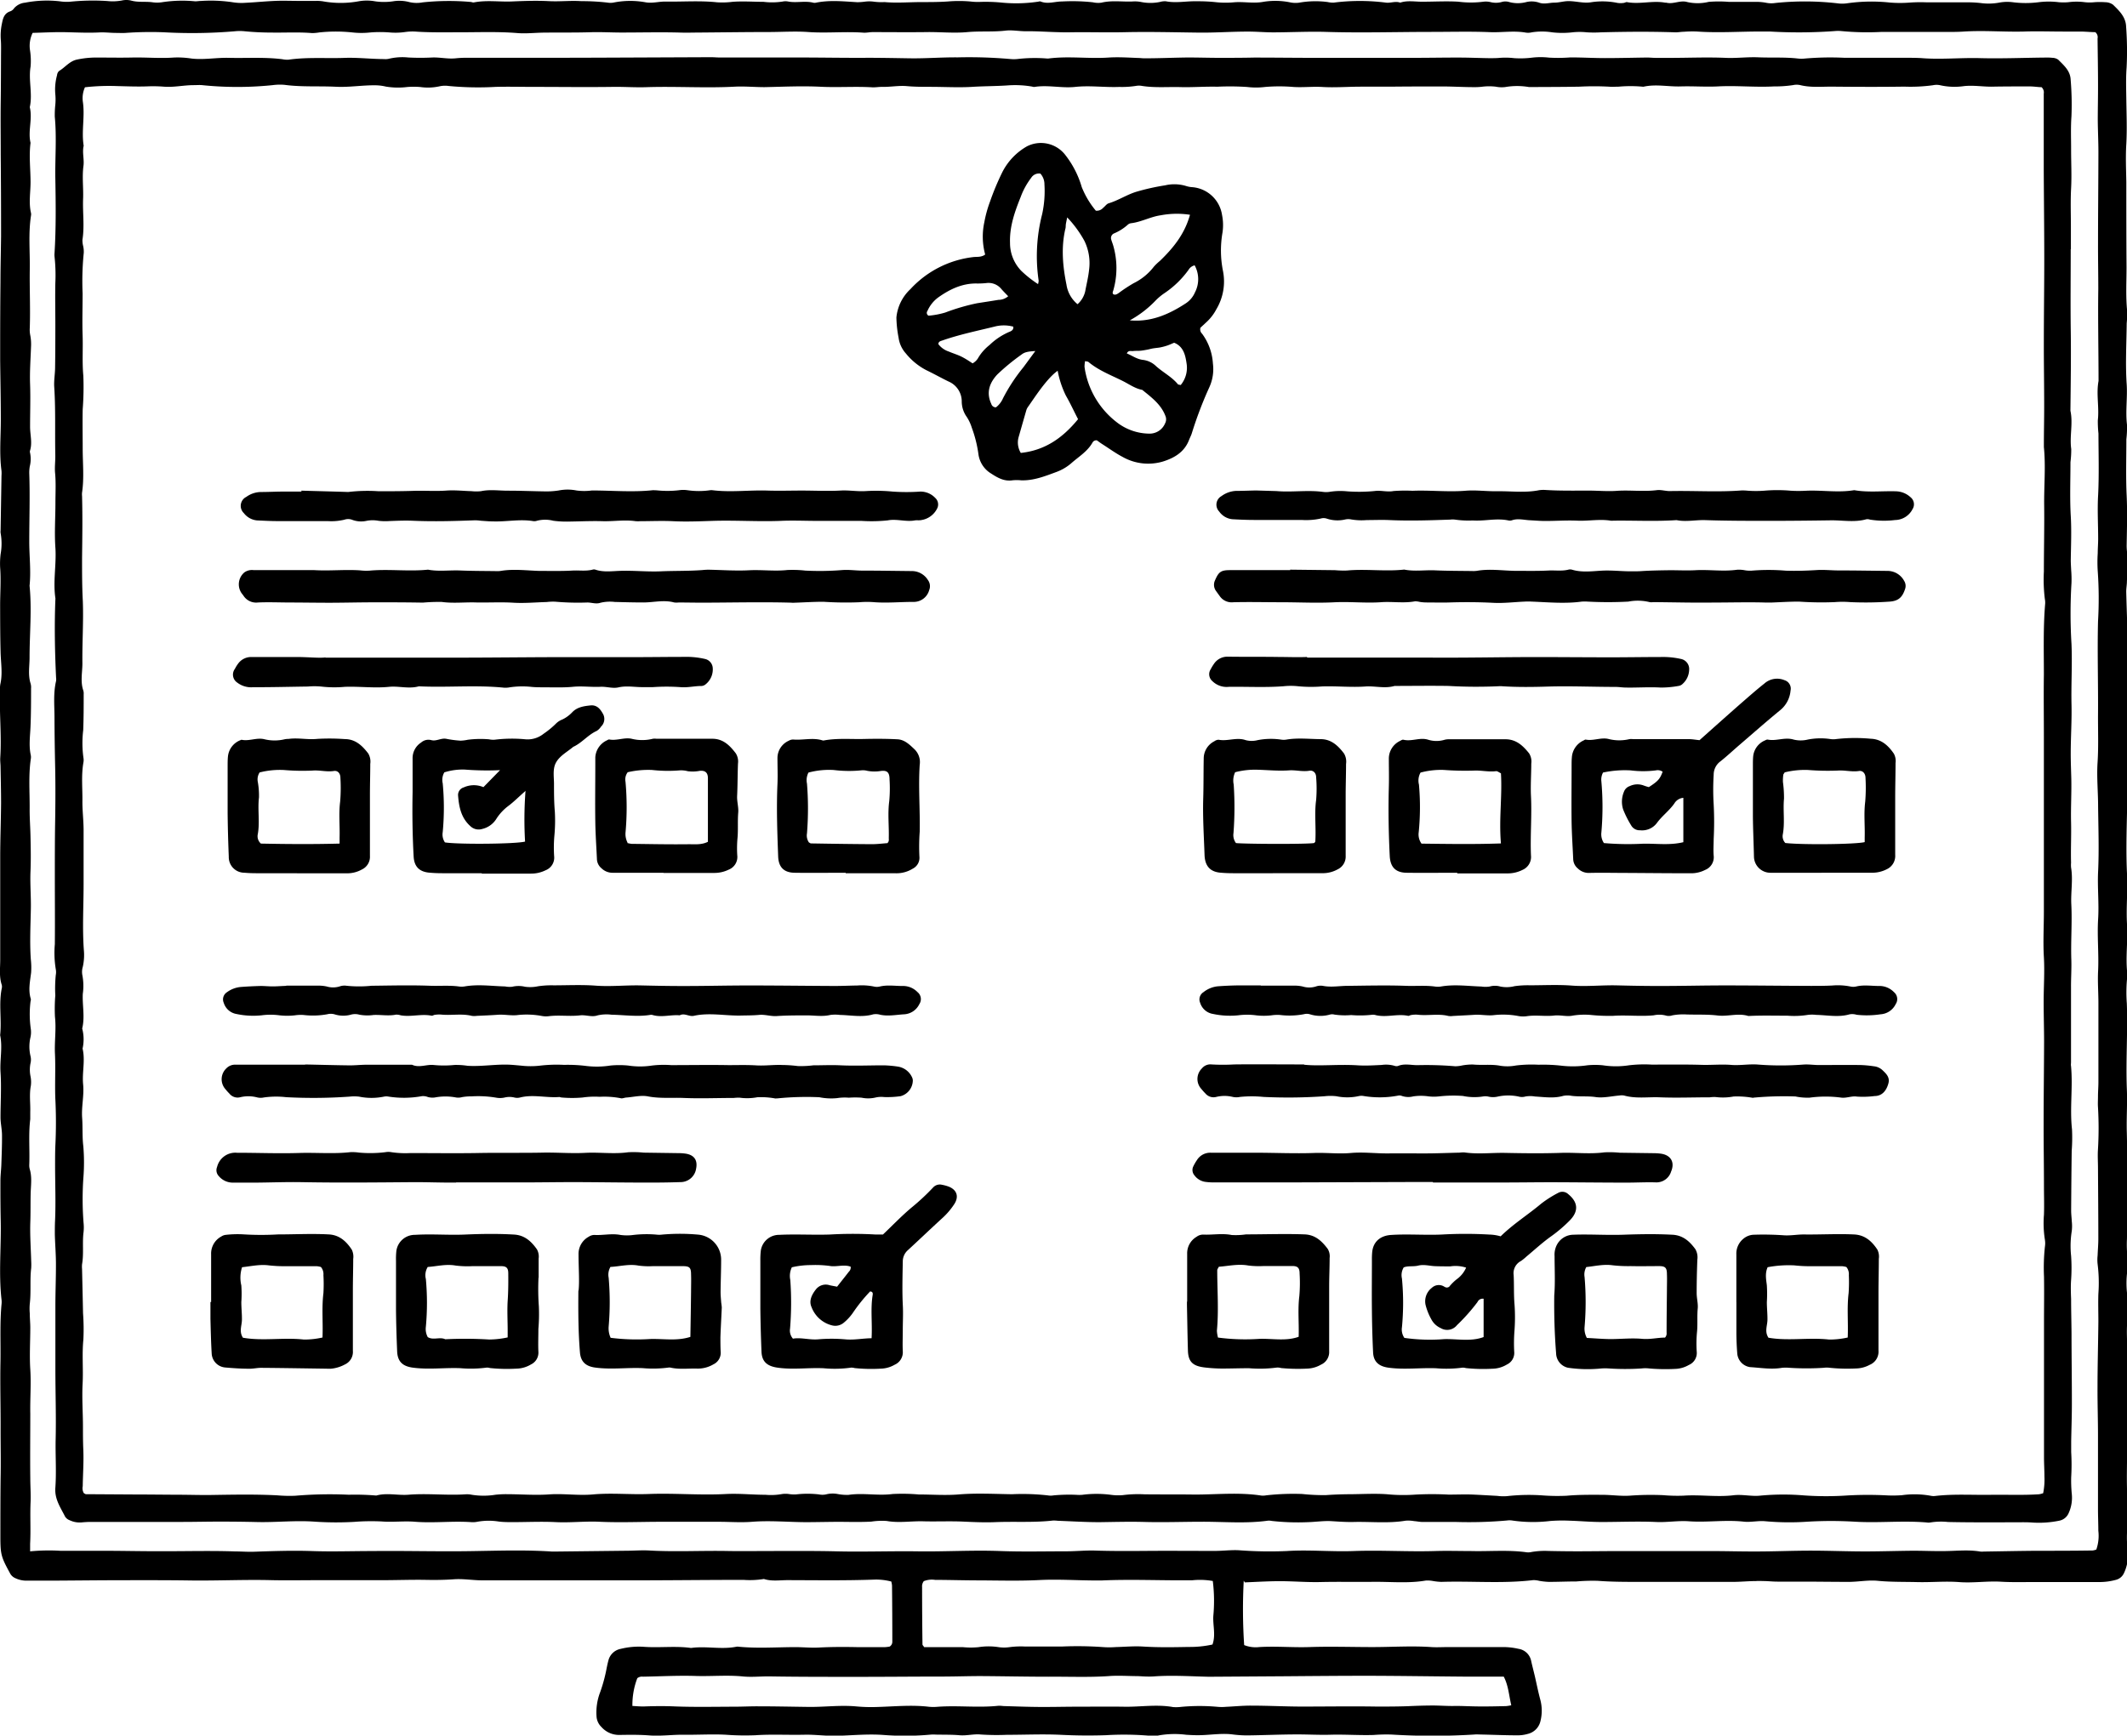
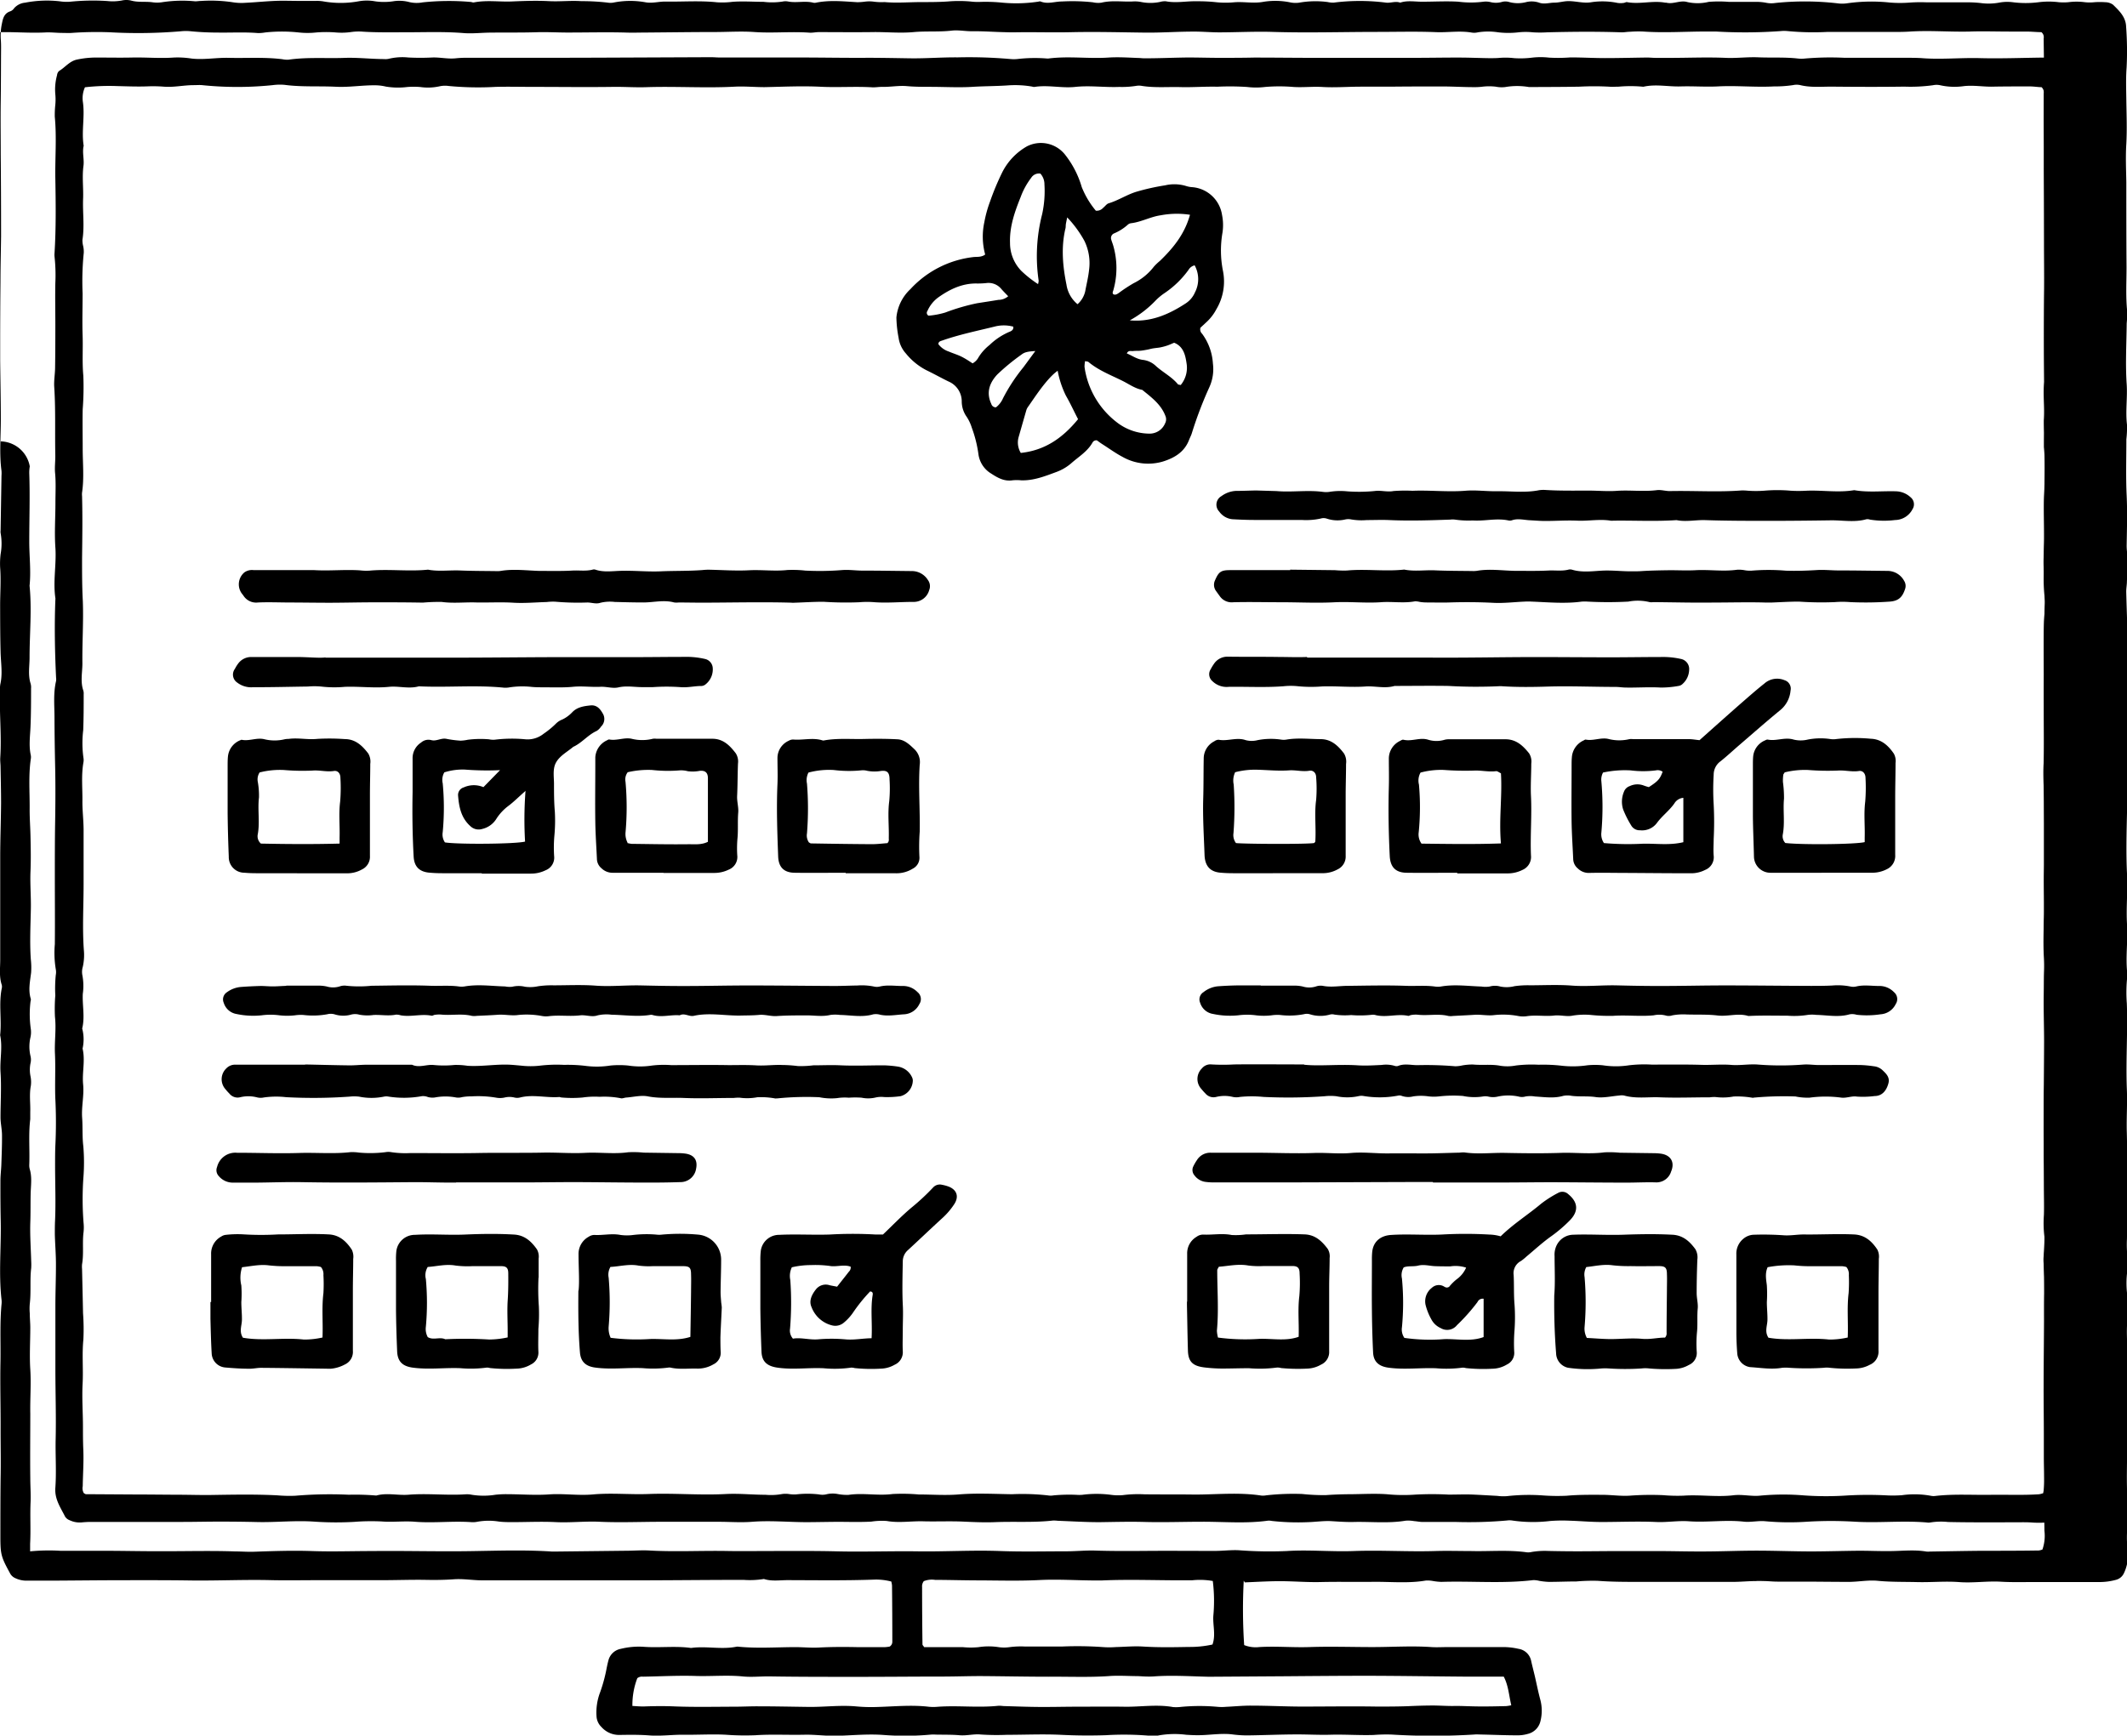
<svg xmlns="http://www.w3.org/2000/svg" id="Layer_1" data-name="Layer 1" viewBox="0 0 500 408.11">
  <title>SONS Icon 5</title>
-   <path d="M292.37,417.62a127.47,127.47,0,0,0,.1,15.14,7.21,7.21,0,0,0,3.53.47c3.93-.24,7.86.13,11.8,0,5-.17,9.93,0,14.89,0,4.59,0,9.18-.32,13.77,0,1.3.09,2.62,0,3.94,0,4.4,0,8.8,0,13.2,0a16.33,16.33,0,0,1,3.35.41,3.58,3.58,0,0,1,3,2.92c.27,1.19.58,2.37.86,3.56.42,1.82.78,3.66,1.27,5.47a10,10,0,0,1,.05,5,4,4,0,0,1-3,3.06,8.36,8.36,0,0,1-2.49.33c-2.72,0-5.43-.12-8.15-.18-.66,0-1.32-.07-2,0a158.79,158.79,0,0,1-19.39,0,39.51,39.51,0,0,0-4.21.1c-3.37.1-6.73-.15-10.11-.06-2.6.08-5.24-.08-7.86-.07-3.93,0-7.87.19-11.8.23a27.42,27.42,0,0,1-3.62-.26c-2.73-.29-5.43.25-8.14.21-.84,0-1.68-.05-2.52-.1a21.47,21.47,0,0,0-6.45.15,5.39,5.39,0,0,1-2,.09,70.63,70.63,0,0,0-10.39-.14c-3.54.12-7.12.09-10.65-.09-4.22-.2-8.42,0-12.63,0a57.58,57.58,0,0,1-6.16-.07c-1.65-.17-3.33.32-5,.17-1.86-.16-3.74-.11-5.61-.15a8.41,8.41,0,0,0-1.12,0,65.82,65.82,0,0,1-11.23.08c-3.66-.26-7.3.11-10.95.21-2.53.06-5.06-.32-7.58-.26-3.83.09-7.66-.14-11.49.12a61,61,0,0,1-7-.12c-3.38-.17-6.75.06-10.12,0-2.62,0-5.22.36-7.86.16-2.32-.18-4.67-.15-7-.11a5.51,5.51,0,0,1-4.21-1.86,3.75,3.75,0,0,1-1.16-2.46,13.33,13.33,0,0,1,.88-5.81,36.59,36.59,0,0,0,1.52-5.7c.12-.55.23-1.1.38-1.64a3.68,3.68,0,0,1,2.9-2.77,17.64,17.64,0,0,1,5.31-.49c3.74.29,7.5-.24,11.23.28,3.54-.5,7.11.42,10.65-.29a1.75,1.75,0,0,1,.56,0c4.4.42,8.8.11,13.2.09,1.88,0,3.76.2,5.63.1,3.09-.16,6.18-.16,9.27-.09,2.07,0,4.13,0,6.19,0a9.31,9.31,0,0,0,1.19-.14,1.32,1.32,0,0,0,.62-1.11q0-6.61-.07-13.24a5.76,5.76,0,0,0-.17-.94,13.81,13.81,0,0,0-4.1-.45c-6.75.24-13.5.14-20.25.12-1.87,0-3.76.32-5.6-.27a20.6,20.6,0,0,1-4.77.21c-7.88,0-15.77.09-23.65.11-5.35,0-10.7,0-16.05,0-7.23,0-14.45,0-21.68,0-2.25,0-4.51-.41-6.74-.25s-4.3.18-6.46.14c-3.29-.06-6.57.06-9.86.07H75.24c-3.76,0-7.51.07-11.26,0-6.38-.17-12.74.15-19.12.07-5.25-.08-10.51-.07-15.76-.06-5.55,0-11.09.07-16.63.1l-6.47,0A6.06,6.06,0,0,1,3.55,417a2.46,2.46,0,0,1-1.2-1.14C.24,412,.09,411.45.09,407.08s0-9,.05-13.5c.08-3.75,0-7.49,0-11.24C.17,376.9,0,371.46.11,366c.07-4.5-.17-9,.26-13.5a4.84,4.84,0,0,0,0-.85C-.34,345.5.29,339.3.17,333.12c-.07-3.19-.08-6.38-.07-9.57,0-1.21.16-2.43.21-3.64.08-2.35.18-4.69.16-7,0-1.4-.34-2.8-.35-4.2,0-3.56.24-7.14,0-10.69-.18-2.9.52-5.79-.09-8.67.4-3.64-.36-7.33.38-11a1.67,1.67,0,0,0,0-.83c-.64-1.93-.36-3.91-.36-5.88,0-8.07,0-16.14,0-24.21,0-4.23.17-8.45.2-12.68,0-2.8-.07-5.61-.12-8.41,0-.75-.12-1.51-.07-2.26C.39,219-.15,214,0,208.9a9.92,9.92,0,0,1,.06-2c.59-2.52.15-5,.08-7.55-.1-3.66-.1-7.32-.11-11,0-3,.23-6,0-9a18.79,18.79,0,0,1,.11-3.09,14.17,14.17,0,0,0,0-5,2.12,2.12,0,0,1,0-.56l.21-12.94a7,7,0,0,0,0-1.12c-.54-4-.15-8.06-.16-12.08,0-4.6-.1-9.19-.15-13.79,0-1.41,0-2.81,0-4.22q0-7.19.07-14.36c0-3.57.1-7.13.14-10.7,0-.47,0-.94,0-1.4q0-8.88-.08-17.74c0-4.22-.06-8.44,0-12.66s.05-8.26.08-12.38c0-.66,0-1.32-.06-2a13.53,13.53,0,0,1,.28-3.91c.24-1.25.57-2.37,2-2.82a1.88,1.88,0,0,0,.85-.71A3.91,3.91,0,0,1,5.9,46.57,26.89,26.89,0,0,1,14,46.24a10.67,10.67,0,0,0,2.52.1,52.56,52.56,0,0,1,8.69-.16,11.92,11.92,0,0,0,3.37-.11,4.8,4.8,0,0,1,2.23,0c1.66.47,3.36.18,5,.4a7.65,7.65,0,0,0,2.24,0,31.19,31.19,0,0,1,7.84-.22c.46,0,.93-.09,1.4-.09a34.89,34.89,0,0,1,7.29.29,12.75,12.75,0,0,0,3.09.15c2.33-.11,4.66-.35,7-.45,1.87-.08,3.75,0,5.62,0,1.31,0,2.62,0,3.93,0a9.42,9.42,0,0,1,1.68.1,23.54,23.54,0,0,0,8.37,0,11,11,0,0,1,3.92,0,14.64,14.64,0,0,0,4.18,0,9.17,9.17,0,0,1,3.89.19,7.53,7.53,0,0,0,3.07.06,58.52,58.52,0,0,1,11.23-.11c.28,0,.57.17.83.12,3-.59,6-.1,9-.23s5.81-.22,8.7-.07c2.53.13,5-.17,7.57,0a52.53,52.53,0,0,1,6.14.34,4.06,4.06,0,0,0,1.39,0,20,20,0,0,1,7.56-.07c1.6.29,3.14-.2,4.72-.17,4,.07,8.05-.26,12.08.17a19.24,19.24,0,0,0,3.63-.11c2.42-.19,4.87,0,7.3,0a16.33,16.33,0,0,0,4.47-.06,3.3,3.3,0,0,1,1.4,0c1.94.35,3.92-.23,5.86.27a1.32,1.32,0,0,0,.56,0c3.25-.67,6.52-.31,9.79-.12a15.44,15.44,0,0,0,1.67-.12,7.94,7.94,0,0,1,2.23,0,13.85,13.85,0,0,0,2.48.09c2.89.26,5.78,0,8.67,0,2,0,4.11,0,6.15-.14a30.72,30.72,0,0,1,5.34,0,14.13,14.13,0,0,0,2.25.1,39.42,39.42,0,0,1,5.32.18,35,35,0,0,0,8.12-.2c.28,0,.6-.17.82-.08,1.68.68,3.34,0,5,0a44.38,44.38,0,0,1,7.29.19,5.67,5.67,0,0,0,2,.09c2.42-.59,4.87-.18,7.3-.28a7.55,7.55,0,0,1,2,.11,11.21,11.21,0,0,0,4.47,0,4.19,4.19,0,0,1,1.39-.16c2.42.48,4.84-.07,7.26,0a39.45,39.45,0,0,1,4.2.18,21.48,21.48,0,0,0,4.46.07c2.33-.22,4.63.32,7-.12a17.54,17.54,0,0,1,6.17.1,6.21,6.21,0,0,0,2.23.1,22,22,0,0,1,6.72-.15,6,6,0,0,0,1.39.14,48.46,48.46,0,0,1,12.33,0c1.1.13,2.22-.41,3.33,0,1.74-.58,3.55-.19,5.3-.22,2.79,0,5.6-.17,8.38,0a23.22,23.22,0,0,0,5.89,0,4.79,4.79,0,0,1,1.68.1,5.16,5.16,0,0,0,2.5,0,3.1,3.1,0,0,1,1.95,0,7.77,7.77,0,0,0,3.89,0,5.46,5.46,0,0,1,3.05.12c1.2.45,2.42,0,3.63,0,.84,0,1.68-.21,2.52-.31,2.05-.24,4.06.57,6.15.21a17.49,17.49,0,0,1,6.16.17,5,5,0,0,0,1.39,0c.27,0,.56-.23.81-.19,3,.56,6-.41,8.94.12l.28,0c1.68.45,3.31-.65,5-.13a11.16,11.16,0,0,0,5-.05,28.85,28.85,0,0,1,4.74,0c2.06,0,4.13,0,6.19,0a12.5,12.5,0,0,1,2.51.2,6.18,6.18,0,0,0,2.23.06,67.14,67.14,0,0,1,14.59.08,8,8,0,0,0,2.24,0,40.66,40.66,0,0,1,10.1-.18,30,30,0,0,0,4.74,0,36.84,36.84,0,0,1,3.93-.05l9.81,0c.94,0,1.88.06,2.81.16a13.76,13.76,0,0,0,4.48-.11,10.24,10.24,0,0,1,3.08-.08,24.11,24.11,0,0,0,6.12,0,18.8,18.8,0,0,1,4.74,0,13.59,13.59,0,0,0,2.21,0,14.7,14.7,0,0,1,3.92,0,10.53,10.53,0,0,0,2.24,0,17.87,17.87,0,0,1,2.53,0,3.2,3.2,0,0,1,1.84.59c1.46,1.43,3,2.88,3.07,5.16a76.37,76.37,0,0,1,.12,9.57c-.2,2.52-.1,5.06-.07,7.59.05,3.47.19,6.92,0,10.4-.19,3-.05,6,0,9,0,6.66,0,13.32.05,20,0,3.47-.21,6.94.16,10.41a26.64,26.64,0,0,1-.12,2.81c-.05,4.78-.33,9.59,0,14.35.2,3.2-.32,6.37.08,9.55a25.29,25.29,0,0,1-.16,3.35c0,4.41-.14,8.83.07,13.23.19,3.94.06,7.87,0,11.8,0,1.12.21,2.25.22,3.37,0,1.68-.09,3.37-.16,5,0,.85-.18,1.69-.16,2.53.11,4.4.3,8.81.37,13.22,0,2.43-.16,4.87-.18,7.3,0,3.66,0,7.32,0,11,0,1.13,0,2.25,0,3.38,0,5.52.1,11.05,0,16.57-.11,5-.25,10,0,14.9.19,3.95-.24,7.89,0,11.81s-.42,7.88.1,11.81a34.39,34.39,0,0,0-.15,6.73c.24,6.66-.25,13.32,0,20,.16,3.48-.11,6.93,0,10.4.1,4.78.2,9.56.22,14.34,0,3.56-.14,7.12-.19,10.68a27.28,27.28,0,0,0,.19,4.78,6.14,6.14,0,0,1,0,2,21.63,21.63,0,0,0-.14,6.17c.32,3.19-.12,6.37-.06,9.56q.14,6.46.23,12.93c0,1.31,0,2.63,0,3.94-.08,5.43-.2,10.87-.24,16.31,0,2.9.11,5.8.13,8.71,0,1.5,0,3-.09,4.49a25.82,25.82,0,0,0,.14,4.22,9.74,9.74,0,0,1-.89,5.47,2.83,2.83,0,0,1-1.89,1.54,14.71,14.71,0,0,1-3.9.51q-7.74,0-15.49,0c-2.54,0-5.08.07-7.6-.08-3.28-.19-6.55.34-9.82.09s-6.57.08-9.85,0c-3.09-.08-6.18,0-9.28-.3-2.21-.22-4.48.23-6.72.25-3.48,0-6.95-.05-10.42-.06-2.16,0-4.32,0-6.48,0-.94,0-1.87-.09-2.81-.13-.75,0-1.5-.06-2.24,0-1.78,0-3.56.19-5.35.19q-11,0-22,0c-3.28,0-6.56,0-9.84-.25a44.73,44.73,0,0,0-5,.15c-2.16,0-4.32.1-6.48.1a17,17,0,0,1-2.24-.24,6.08,6.08,0,0,0-1.38-.18c-7.2.87-14.43.19-21.64.42a14.35,14.35,0,0,1-2-.21,6.84,6.84,0,0,0-1.68-.1c-4.11.7-8.25.25-12.37.3s-8.25-.05-12.38.05c-2.91.07-5.82-.16-8.72-.2s-5.95.15-9.06.28ZM7.09,410.72a46,46,0,0,1,7.08-.13c3.29,0,6.57,0,9.86,0,5,0,9.94.13,14.91.1,5.45,0,10.89-.14,16.33.05,1.5,0,3,.13,4.5.07,4.49-.16,9-.31,13.47-.16,4.77.17,9.56,0,14.34,0,8.07-.09,16.14.16,24.21,0,6-.1,12-.28,18,.12.19,0,.38,0,.57,0l16.88-.19c1.78,0,3.57-.16,5.34-.06,6.19.35,12.38,0,18.57.12,3.37.06,6.74,0,10.11,0,5.15,0,10.3-.05,15.45.08,6.37.15,12.74-.09,19.11,0s12.92-.32,19.4-.07c5.14.19,10.31.06,15.46.06,2.25,0,4.52-.24,6.75-.17,3.85.12,7.69.11,11.54.08,5.53-.05,11.07,0,16.6,0,1.88,0,3.76-.25,5.62-.16a95.87,95.87,0,0,0,11.24.19c5.26-.34,10.5.19,15.76,0,6.36-.24,12.74.19,19.11,0,2.81-.09,5.62,0,8.43,0,4.4.12,8.81-.32,13.2.3a3.47,3.47,0,0,0,1.11-.08,18.41,18.41,0,0,1,3.92-.24c2.25.05,4.51.08,6.76.08,3.09,0,6.18-.05,9.27-.05q6.33,0,12.67,0l9.85,0c3.48,0,6.95.11,10.42.09,4.22,0,8.44-.19,12.66-.19s8.45.17,12.67.18c3.84,0,7.68-.13,11.53-.16,2.34,0,4.69.11,7,.08,2.91,0,5.81-.38,8.71.11a4.77,4.77,0,0,0,.84,0c4.13-.06,8.25-.15,12.38-.18,4.4,0,8.81,0,13.21-.07a3.69,3.69,0,0,0,.86-.23,9.84,9.84,0,0,0,.47-4.41c0-1.69-.08-3.37-.08-5.06,0-5.82,0-11.63,0-17.45,0-3.75-.13-7.5-.11-11.24,0-5.17.15-10.33.2-15.49,0-2.15-.07-4.31,0-6.47a35.15,35.15,0,0,0-.18-7,9.17,9.17,0,0,1,0-2c.05-1.31.17-2.62.17-3.94,0-5.53-.05-11.07-.08-16.6,0-1.5-.11-3,0-4.5a85.18,85.18,0,0,0,0-9.85c-.06-.84,0-1.68,0-2.52,0-1.13.1-2.26.1-3.38,0-6.19,0-12.39,0-18.58,0-2.53-.2-5.08-.07-7.59.19-4-.24-8.06,0-12.1.24-3.74-.18-7.49,0-11.25.24-5.06.06-10.14,0-15.2,0-3.47-.35-7-.13-10.41.25-3.85.08-7.69.11-11.53.05-7.22-.18-14.44,0-21.67a91.43,91.43,0,0,0-.07-11.82,32.87,32.87,0,0,1,0-4.21c0-1.13.1-2.25.1-3.38,0-3.47-.21-6.92,0-10.41.23-4.78.08-9.57.07-14.36a26.85,26.85,0,0,1-.15-3.09c.36-3.08-.41-6.18.17-9.26,0-7.22-.16-14.45-.06-21.67,0-3.57-.07-7.14-.06-10.71,0-7.13.08-14.27.09-21.4,0-2.54-.13-5.07-.15-7.6,0-2.72.07-5.44.06-8.15,0-3.66-.07-7.32-.11-11a1.5,1.5,0,0,0-.54-1.49c-1,0-2.16-.12-3.37-.14-1.41,0-2.82,0-4.22,0-3.09,0-6.19-.11-9.27,0-4.69.11-9.37-.3-14.06,0-1.31.09-2.63.09-3.94.09-5.16,0-10.32,0-15.48,0a63.92,63.92,0,0,1-9.28-.2,8.68,8.68,0,0,0-1.69,0,116.82,116.82,0,0,1-15.2.1c-.75,0-1.5,0-2.25,0-5,0-9.92.35-14.87,0a26.73,26.73,0,0,0-3.1.06c-.66,0-1.31.15-2,.13-5.81-.2-11.62-.15-17.43,0a27,27,0,0,1-3.37,0,15.82,15.82,0,0,0-3.37,0,20.57,20.57,0,0,1-4.77,0,15.33,15.33,0,0,0-4.78,0,3.68,3.68,0,0,1-1.4.07c-2.8-.5-5.61,0-8.42-.11-4.59-.19-9.19-.06-13.78-.06-8.26,0-16.51.26-24.77,0-4.12-.12-8.24.1-12.37.11-2.06,0-4.13-.2-6.19-.18-3.75,0-7.5.28-11.25.24-5.81-.07-11.62-.23-17.44-.1-3.56.08-7.13,0-10.69,0-1.6,0-3.19.07-4.78,0-2.62-.05-5.24-.26-7.85-.22-1.6,0-3.23-.33-4.76-.15-3,.35-6,.07-9,.35-3.29.3-6.57-.07-9.85,0-4.12.05-8.25,0-12.38,0-.74,0-1.5.19-2.24.13-4.3-.31-8.62.16-12.93-.15-3.08-.22-6.18,0-9.28,0-5.35,0-10.7.08-16.05.12-1.68,0-3.37.07-5.05,0-4.5-.11-9,0-13.5,0-2.44,0-4.87-.15-7.31-.07-3.56.11-7.12.05-10.68.09-2.16,0-4.33.28-6.46.11-4.5-.37-9-.19-13.5-.19-3.38,0-6.76.07-10.13-.14a12.54,12.54,0,0,0-2.81.08,15.84,15.84,0,0,1-3.64.1,28.17,28.17,0,0,0-4.5,0,19.2,19.2,0,0,1-4.22,0,36.51,36.51,0,0,0-7.82,0,10.7,10.7,0,0,1-1.68.15c-3.09-.26-6.19-.08-9.29-.12-2.15,0-4.32-.09-6.46-.3a11.61,11.61,0,0,0-2.5,0,119.3,119.3,0,0,1-16.59.23,81.47,81.47,0,0,0-9,.15c-.75.05-1.5,0-2.24,0-1.31,0-2.63-.18-3.94-.11-2.63.13-5.25,0-7.87-.06s-5.23.1-7.8.16a7,7,0,0,0-.63,4,16.26,16.26,0,0,1,.15,3.93c-.54,3.18.51,6.38-.19,9.54.69,2.78-.48,5.61.18,8.39-.4,3.08,0,6.17,0,9.26,0,2.41-.46,4.85.11,7.25a1.59,1.59,0,0,1,0,.57c-.65,4.2-.22,8.44-.29,12.65-.07,4.59.16,9.18,0,13.77a6.73,6.73,0,0,0,.1,1.68,11,11,0,0,1,.19,2.8c-.1,2.9-.32,5.8-.22,8.69.12,3.37,0,6.73,0,10.09,0,1.86.56,3.73,0,5.58a.9.9,0,0,0,0,.56A7.12,7.12,0,0,1,7,155.6a8.74,8.74,0,0,0-.12,1.69c.19,5.34,0,10.68,0,16,0,3.46.43,6.91.07,10.38.56,5.62,0,11.25,0,16.87,0,2.06-.4,4.12.25,6.15a3.19,3.19,0,0,1,.1,1.12c0,3,0,6-.13,9-.09,2.25-.43,4.49.07,6.73a2.42,2.42,0,0,1,0,.85c-.58,4-.22,8.05-.27,12.08,0,2,.16,4.11.2,6.17.06,2.72.11,5.44,0,8.16-.13,3,.15,6,.08,9-.08,3.93-.28,7.85,0,11.78a16.83,16.83,0,0,1,.06,3.09c-.25,2.05-.7,4.07-.08,6.13.08.25-.06.56-.08.83a24.58,24.58,0,0,0,.08,6.18,5.63,5.63,0,0,1-.06,2,9.74,9.74,0,0,0,0,4.46,3.49,3.49,0,0,1,0,1.67,7.74,7.74,0,0,0,0,3.07,6.78,6.78,0,0,1,.08,2.24c-.4,2.06-.07,4.12-.14,6.17,0,.56,0,1.13,0,1.69-.44,3.56-.09,7.13-.23,10.69A3.47,3.47,0,0,0,7,320.88c.55,1.84.26,3.74.21,5.57-.06,2.33,0,4.67-.09,7-.09,3,.13,6,.21,9a13.62,13.62,0,0,1,0,1.69c-.33,2.78,0,5.59-.33,8.38A13.09,13.09,0,0,0,7,354.76c0,1.12.12,2.24.12,3.37,0,3.27-.21,6.56,0,9.82.22,3.48-.07,6.94,0,10.4,0,5.06-.06,10.11,0,15.18,0,1.86.15,3.74.07,5.59-.15,3.27.07,6.55-.11,9.81,0,.46,0,.91,0,1.8Zm141.44,36.35c1.09.05,2,.15,2.94.12,2.44-.09,4.86-.11,7.31,0,4.59.17,9.19.07,13.79.06,1.87,0,3.75-.1,5.62-.09,3.94,0,7.88.09,11.82.14,3.75.05,7.49-.46,11.25-.12a37.53,37.53,0,0,0,4.5.15c4.21-.1,8.42-.56,12.64-.06a10.8,10.8,0,0,0,2,0c4.78-.35,9.56.27,14.34-.24a8.63,8.63,0,0,1,1.12.07c2.81.08,5.62.19,8.42.21s5.63-.05,8.45-.06c3.75,0,7.5-.05,11.25,0,3.93.11,7.86-.62,11.79.09a10.06,10.06,0,0,0,2-.06,46.54,46.54,0,0,1,8.43,0,10.81,10.81,0,0,0,2,0c2-.09,3.93-.29,5.9-.28,3.94,0,7.87.21,11.81.22,5.92,0,11.83-.1,17.74,0,2.44,0,4.88,0,7.31-.09,1.88-.09,3.75-.15,5.63-.16s3.75.16,5.62.1c1.41,0,2.81.07,4.21.1,2.53.06,5.07,0,7.6-.06a8.22,8.22,0,0,0,1.24-.2c-.55-2.31-.67-4.64-1.77-6.73-3,0-5.93,0-8.83,0-7.7-.06-15.39-.18-23.08-.2-6.47,0-12.95.06-19.43.11l-16.88.11c-.46,0-.93,0-1.4,0-4.22-.1-8.44-.38-12.66-.07-1.21.08-2.44,0-3.66-.07-2.34,0-4.69-.19-7,0-4.69.31-9.38.1-14.07.14-5.34,0-10.68-.12-16-.15-2.82,0-5.63.1-8.45.11-7.22,0-14.45.08-21.67.07-6.57,0-13.14,0-19.71-.11-2.07,0-4.14.22-6.18,0-3.56-.33-7.12,0-10.68-.09-4.21-.15-8.44.09-12.66.16a1.75,1.75,0,0,0-1.32.36,17.64,17.64,0,0,0-1.15,6.55Zm136.56-29.38a17.47,17.47,0,0,0-4.79-.17c-7.13.09-14.26-.27-21.39.05-.38,0-.75,0-1.13,0-4.49,0-9-.33-13.47-.1-4.68.24-9.38.1-14.07.08-3.47,0-7-.11-10.42-.12a5.16,5.16,0,0,0-2.66.3,2,2,0,0,0-.4,1.4q0,6.73.09,13.49c0,.15.19.31.41.63,3,0,6,0,9.12,0a18.58,18.58,0,0,0,3.65,0,15.37,15.37,0,0,1,4.74,0,9,9,0,0,0,2.53,0,20.2,20.2,0,0,1,3.64-.15c2.91,0,5.81,0,8.72,0a84.36,84.36,0,0,1,9.54.13,19.94,19.94,0,0,0,3.09,0c2.15-.05,4.31-.26,6.45-.12,3.57.22,7.13.16,10.69.09a24.68,24.68,0,0,0,5.59-.57c.81-2.25.06-4.51.2-6.74a37.38,37.38,0,0,0-.13-8.24Z" transform="translate(0 -45.94)" />
+   <path d="M292.37,417.62a127.47,127.47,0,0,0,.1,15.14,7.21,7.21,0,0,0,3.53.47c3.93-.24,7.86.13,11.8,0,5-.17,9.93,0,14.89,0,4.59,0,9.18-.32,13.77,0,1.3.09,2.62,0,3.94,0,4.4,0,8.8,0,13.2,0a16.33,16.33,0,0,1,3.35.41,3.58,3.58,0,0,1,3,2.92c.27,1.19.58,2.37.86,3.56.42,1.82.78,3.66,1.27,5.47a10,10,0,0,1,.05,5,4,4,0,0,1-3,3.06,8.36,8.36,0,0,1-2.49.33c-2.72,0-5.43-.12-8.15-.18-.66,0-1.32-.07-2,0a158.79,158.79,0,0,1-19.39,0,39.51,39.51,0,0,0-4.21.1c-3.37.1-6.73-.15-10.11-.06-2.6.08-5.24-.08-7.86-.07-3.93,0-7.87.19-11.8.23a27.42,27.42,0,0,1-3.62-.26c-2.73-.29-5.43.25-8.14.21-.84,0-1.68-.05-2.52-.1a21.47,21.47,0,0,0-6.45.15,5.39,5.39,0,0,1-2,.09,70.63,70.63,0,0,0-10.39-.14c-3.54.12-7.12.09-10.65-.09-4.22-.2-8.42,0-12.63,0a57.58,57.58,0,0,1-6.16-.07c-1.65-.17-3.33.32-5,.17-1.86-.16-3.74-.11-5.61-.15a8.41,8.41,0,0,0-1.12,0,65.82,65.82,0,0,1-11.23.08c-3.66-.26-7.3.11-10.95.21-2.53.06-5.06-.32-7.58-.26-3.83.09-7.66-.14-11.49.12a61,61,0,0,1-7-.12c-3.38-.17-6.75.06-10.12,0-2.62,0-5.22.36-7.86.16-2.32-.18-4.67-.15-7-.11a5.51,5.51,0,0,1-4.21-1.86,3.75,3.75,0,0,1-1.16-2.46,13.33,13.33,0,0,1,.88-5.81,36.59,36.59,0,0,0,1.52-5.7c.12-.55.23-1.1.38-1.64a3.68,3.68,0,0,1,2.9-2.77,17.64,17.64,0,0,1,5.31-.49c3.74.29,7.5-.24,11.23.28,3.54-.5,7.11.42,10.65-.29a1.75,1.75,0,0,1,.56,0c4.4.42,8.8.11,13.2.09,1.88,0,3.76.2,5.63.1,3.09-.16,6.18-.16,9.27-.09,2.07,0,4.13,0,6.19,0a9.31,9.31,0,0,0,1.19-.14,1.32,1.32,0,0,0,.62-1.11q0-6.61-.07-13.24a5.76,5.76,0,0,0-.17-.94,13.81,13.81,0,0,0-4.1-.45c-6.75.24-13.5.14-20.25.12-1.87,0-3.76.32-5.6-.27a20.6,20.6,0,0,1-4.77.21c-7.88,0-15.77.09-23.65.11-5.35,0-10.7,0-16.05,0-7.23,0-14.45,0-21.68,0-2.25,0-4.51-.41-6.74-.25s-4.3.18-6.46.14c-3.29-.06-6.57.06-9.86.07H75.24c-3.76,0-7.51.07-11.26,0-6.38-.17-12.74.15-19.12.07-5.25-.08-10.51-.07-15.76-.06-5.55,0-11.09.07-16.63.1l-6.47,0A6.06,6.06,0,0,1,3.55,417a2.46,2.46,0,0,1-1.2-1.14C.24,412,.09,411.45.09,407.08s0-9,.05-13.5c.08-3.75,0-7.49,0-11.24C.17,376.9,0,371.46.11,366c.07-4.5-.17-9,.26-13.5a4.84,4.84,0,0,0,0-.85C-.34,345.5.29,339.3.17,333.12c-.07-3.19-.08-6.38-.07-9.57,0-1.21.16-2.43.21-3.64.08-2.35.18-4.69.16-7,0-1.4-.34-2.8-.35-4.2,0-3.56.24-7.14,0-10.69-.18-2.9.52-5.79-.09-8.67.4-3.64-.36-7.33.38-11a1.67,1.67,0,0,0,0-.83c-.64-1.93-.36-3.91-.36-5.88,0-8.07,0-16.14,0-24.21,0-4.23.17-8.45.2-12.68,0-2.8-.07-5.61-.12-8.41,0-.75-.12-1.51-.07-2.26C.39,219-.15,214,0,208.9a9.92,9.92,0,0,1,.06-2c.59-2.52.15-5,.08-7.55-.1-3.66-.1-7.32-.11-11,0-3,.23-6,0-9a18.79,18.79,0,0,1,.11-3.09,14.17,14.17,0,0,0,0-5,2.12,2.12,0,0,1,0-.56l.21-12.94a7,7,0,0,0,0-1.12c-.54-4-.15-8.06-.16-12.08,0-4.6-.1-9.19-.15-13.79,0-1.41,0-2.81,0-4.22q0-7.19.07-14.36c0-3.57.1-7.13.14-10.7,0-.47,0-.94,0-1.4q0-8.88-.08-17.74c0-4.22-.06-8.44,0-12.66s.05-8.26.08-12.38c0-.66,0-1.32-.06-2a13.53,13.53,0,0,1,.28-3.91c.24-1.25.57-2.37,2-2.82a1.88,1.88,0,0,0,.85-.71A3.91,3.91,0,0,1,5.9,46.57,26.89,26.89,0,0,1,14,46.24a10.67,10.67,0,0,0,2.52.1,52.56,52.56,0,0,1,8.69-.16,11.92,11.92,0,0,0,3.37-.11,4.8,4.8,0,0,1,2.23,0c1.66.47,3.36.18,5,.4a7.65,7.65,0,0,0,2.24,0,31.19,31.19,0,0,1,7.84-.22c.46,0,.93-.09,1.4-.09a34.89,34.89,0,0,1,7.29.29,12.75,12.75,0,0,0,3.09.15c2.33-.11,4.66-.35,7-.45,1.87-.08,3.75,0,5.62,0,1.31,0,2.62,0,3.93,0a9.42,9.42,0,0,1,1.68.1,23.54,23.54,0,0,0,8.37,0,11,11,0,0,1,3.92,0,14.64,14.64,0,0,0,4.18,0,9.17,9.17,0,0,1,3.89.19,7.53,7.53,0,0,0,3.07.06,58.52,58.52,0,0,1,11.23-.11c.28,0,.57.17.83.12,3-.59,6-.1,9-.23s5.81-.22,8.7-.07c2.53.13,5-.17,7.57,0a52.53,52.53,0,0,1,6.14.34,4.06,4.06,0,0,0,1.39,0,20,20,0,0,1,7.56-.07c1.6.29,3.14-.2,4.72-.17,4,.07,8.05-.26,12.08.17a19.24,19.24,0,0,0,3.63-.11c2.42-.19,4.87,0,7.3,0a16.33,16.33,0,0,0,4.47-.06,3.3,3.3,0,0,1,1.4,0c1.94.35,3.92-.23,5.86.27a1.32,1.32,0,0,0,.56,0c3.25-.67,6.52-.31,9.79-.12a15.44,15.44,0,0,0,1.67-.12,7.94,7.94,0,0,1,2.23,0,13.85,13.85,0,0,0,2.48.09c2.89.26,5.78,0,8.67,0,2,0,4.11,0,6.15-.14a30.72,30.72,0,0,1,5.34,0,14.13,14.13,0,0,0,2.25.1,39.42,39.42,0,0,1,5.32.18,35,35,0,0,0,8.12-.2c.28,0,.6-.17.82-.08,1.68.68,3.34,0,5,0a44.38,44.38,0,0,1,7.29.19,5.67,5.67,0,0,0,2,.09c2.42-.59,4.87-.18,7.3-.28a7.55,7.55,0,0,1,2,.11,11.21,11.21,0,0,0,4.47,0,4.19,4.19,0,0,1,1.39-.16c2.42.48,4.84-.07,7.26,0a39.45,39.45,0,0,1,4.2.18,21.48,21.48,0,0,0,4.46.07c2.33-.22,4.63.32,7-.12a17.54,17.54,0,0,1,6.17.1,6.21,6.21,0,0,0,2.23.1,22,22,0,0,1,6.72-.15,6,6,0,0,0,1.39.14,48.46,48.46,0,0,1,12.33,0c1.1.13,2.22-.41,3.33,0,1.74-.58,3.55-.19,5.3-.22,2.79,0,5.6-.17,8.38,0a23.22,23.22,0,0,0,5.89,0,4.79,4.79,0,0,1,1.68.1,5.16,5.16,0,0,0,2.5,0,3.1,3.1,0,0,1,1.95,0,7.77,7.77,0,0,0,3.89,0,5.46,5.46,0,0,1,3.05.12c1.2.45,2.42,0,3.63,0,.84,0,1.68-.21,2.52-.31,2.05-.24,4.06.57,6.15.21a17.49,17.49,0,0,1,6.16.17,5,5,0,0,0,1.39,0c.27,0,.56-.23.81-.19,3,.56,6-.41,8.94.12l.28,0c1.68.45,3.31-.65,5-.13a11.16,11.16,0,0,0,5-.05,28.85,28.85,0,0,1,4.74,0c2.06,0,4.13,0,6.19,0a12.5,12.5,0,0,1,2.51.2,6.18,6.18,0,0,0,2.23.06,67.14,67.14,0,0,1,14.59.08,8,8,0,0,0,2.24,0,40.66,40.66,0,0,1,10.1-.18,30,30,0,0,0,4.74,0,36.84,36.84,0,0,1,3.93-.05l9.81,0c.94,0,1.88.06,2.81.16a13.76,13.76,0,0,0,4.48-.11,10.24,10.24,0,0,1,3.08-.08,24.11,24.11,0,0,0,6.12,0,18.8,18.8,0,0,1,4.74,0,13.59,13.59,0,0,0,2.21,0,14.7,14.7,0,0,1,3.92,0,10.53,10.53,0,0,0,2.24,0,17.87,17.87,0,0,1,2.53,0,3.2,3.2,0,0,1,1.84.59c1.46,1.43,3,2.88,3.07,5.16a76.37,76.37,0,0,1,.12,9.57c-.2,2.52-.1,5.06-.07,7.59.05,3.47.19,6.92,0,10.4-.19,3-.05,6,0,9,0,6.66,0,13.32.05,20,0,3.47-.21,6.94.16,10.41a26.64,26.64,0,0,1-.12,2.81c-.05,4.78-.33,9.59,0,14.35.2,3.2-.32,6.37.08,9.55a25.29,25.29,0,0,1-.16,3.35c0,4.41-.14,8.83.07,13.23.19,3.94.06,7.87,0,11.8,0,1.12.21,2.25.22,3.37,0,1.68-.09,3.37-.16,5,0,.85-.18,1.69-.16,2.53.11,4.4.3,8.81.37,13.22,0,2.43-.16,4.87-.18,7.3,0,3.66,0,7.32,0,11,0,1.13,0,2.25,0,3.38,0,5.52.1,11.05,0,16.57-.11,5-.25,10,0,14.9.19,3.95-.24,7.89,0,11.81s-.42,7.88.1,11.81a34.39,34.39,0,0,0-.15,6.73c.24,6.66-.25,13.32,0,20,.16,3.48-.11,6.93,0,10.4.1,4.78.2,9.56.22,14.34,0,3.56-.14,7.12-.19,10.68a27.28,27.28,0,0,0,.19,4.78,6.14,6.14,0,0,1,0,2,21.63,21.63,0,0,0-.14,6.17c.32,3.19-.12,6.37-.06,9.56q.14,6.46.23,12.93c0,1.31,0,2.63,0,3.94-.08,5.43-.2,10.87-.24,16.31,0,2.9.11,5.8.13,8.71,0,1.5,0,3-.09,4.49a25.82,25.82,0,0,0,.14,4.22,9.74,9.74,0,0,1-.89,5.47,2.83,2.83,0,0,1-1.89,1.54,14.71,14.71,0,0,1-3.9.51q-7.74,0-15.49,0c-2.54,0-5.08.07-7.6-.08-3.28-.19-6.55.34-9.82.09s-6.57.08-9.85,0c-3.09-.08-6.18,0-9.28-.3-2.21-.22-4.48.23-6.72.25-3.48,0-6.95-.05-10.42-.06-2.16,0-4.32,0-6.48,0-.94,0-1.87-.09-2.81-.13-.75,0-1.5-.06-2.24,0-1.78,0-3.56.19-5.35.19q-11,0-22,0c-3.28,0-6.56,0-9.84-.25a44.73,44.73,0,0,0-5,.15c-2.16,0-4.32.1-6.48.1a17,17,0,0,1-2.24-.24,6.08,6.08,0,0,0-1.38-.18c-7.2.87-14.43.19-21.64.42a14.35,14.35,0,0,1-2-.21,6.84,6.84,0,0,0-1.68-.1c-4.11.7-8.25.25-12.37.3s-8.25-.05-12.38.05c-2.91.07-5.82-.16-8.72-.2s-5.95.15-9.06.28ZM7.09,410.72a46,46,0,0,1,7.08-.13c3.29,0,6.57,0,9.86,0,5,0,9.94.13,14.91.1,5.45,0,10.89-.14,16.33.05,1.5,0,3,.13,4.5.07,4.49-.16,9-.31,13.47-.16,4.77.17,9.56,0,14.34,0,8.07-.09,16.14.16,24.21,0,6-.1,12-.28,18,.12.19,0,.38,0,.57,0l16.88-.19c1.78,0,3.57-.16,5.34-.06,6.19.35,12.38,0,18.57.12,3.37.06,6.74,0,10.11,0,5.15,0,10.3-.05,15.45.08,6.37.15,12.74-.09,19.11,0s12.92-.32,19.4-.07c5.14.19,10.31.06,15.46.06,2.25,0,4.52-.24,6.75-.17,3.85.12,7.69.11,11.54.08,5.53-.05,11.07,0,16.6,0,1.88,0,3.76-.25,5.62-.16a95.87,95.87,0,0,0,11.24.19c5.26-.34,10.5.19,15.76,0,6.36-.24,12.74.19,19.11,0,2.81-.09,5.62,0,8.43,0,4.4.12,8.81-.32,13.2.3a3.47,3.47,0,0,0,1.11-.08,18.41,18.41,0,0,1,3.92-.24c2.25.05,4.51.08,6.76.08,3.09,0,6.18-.05,9.27-.05l9.85,0c3.48,0,6.95.11,10.42.09,4.22,0,8.44-.19,12.66-.19s8.45.17,12.67.18c3.84,0,7.68-.13,11.53-.16,2.34,0,4.69.11,7,.08,2.91,0,5.81-.38,8.71.11a4.77,4.77,0,0,0,.84,0c4.13-.06,8.25-.15,12.38-.18,4.4,0,8.81,0,13.21-.07a3.69,3.69,0,0,0,.86-.23,9.84,9.84,0,0,0,.47-4.41c0-1.69-.08-3.37-.08-5.06,0-5.82,0-11.63,0-17.45,0-3.75-.13-7.5-.11-11.24,0-5.17.15-10.33.2-15.49,0-2.15-.07-4.31,0-6.47a35.15,35.15,0,0,0-.18-7,9.17,9.17,0,0,1,0-2c.05-1.31.17-2.62.17-3.94,0-5.53-.05-11.07-.08-16.6,0-1.5-.11-3,0-4.5a85.18,85.18,0,0,0,0-9.85c-.06-.84,0-1.68,0-2.52,0-1.13.1-2.26.1-3.38,0-6.19,0-12.39,0-18.58,0-2.53-.2-5.08-.07-7.59.19-4-.24-8.06,0-12.1.24-3.74-.18-7.49,0-11.25.24-5.06.06-10.14,0-15.2,0-3.47-.35-7-.13-10.41.25-3.85.08-7.69.11-11.53.05-7.22-.18-14.44,0-21.67a91.43,91.43,0,0,0-.07-11.82,32.87,32.87,0,0,1,0-4.21c0-1.13.1-2.25.1-3.38,0-3.47-.21-6.92,0-10.41.23-4.78.08-9.57.07-14.36a26.85,26.85,0,0,1-.15-3.09c.36-3.08-.41-6.18.17-9.26,0-7.22-.16-14.45-.06-21.67,0-3.57-.07-7.14-.06-10.71,0-7.13.08-14.27.09-21.4,0-2.54-.13-5.07-.15-7.6,0-2.72.07-5.44.06-8.15,0-3.66-.07-7.32-.11-11a1.5,1.5,0,0,0-.54-1.49c-1,0-2.16-.12-3.37-.14-1.41,0-2.82,0-4.22,0-3.09,0-6.19-.11-9.27,0-4.69.11-9.37-.3-14.06,0-1.31.09-2.63.09-3.94.09-5.16,0-10.32,0-15.48,0a63.92,63.92,0,0,1-9.28-.2,8.68,8.68,0,0,0-1.69,0,116.82,116.82,0,0,1-15.2.1c-.75,0-1.5,0-2.25,0-5,0-9.92.35-14.87,0a26.73,26.73,0,0,0-3.1.06c-.66,0-1.31.15-2,.13-5.81-.2-11.62-.15-17.43,0a27,27,0,0,1-3.37,0,15.82,15.82,0,0,0-3.37,0,20.57,20.57,0,0,1-4.77,0,15.33,15.33,0,0,0-4.78,0,3.68,3.68,0,0,1-1.4.07c-2.8-.5-5.61,0-8.42-.11-4.59-.19-9.19-.06-13.78-.06-8.26,0-16.51.26-24.77,0-4.12-.12-8.24.1-12.37.11-2.06,0-4.13-.2-6.19-.18-3.75,0-7.5.28-11.25.24-5.81-.07-11.62-.23-17.44-.1-3.56.08-7.13,0-10.69,0-1.6,0-3.19.07-4.78,0-2.62-.05-5.24-.26-7.85-.22-1.6,0-3.23-.33-4.76-.15-3,.35-6,.07-9,.35-3.29.3-6.57-.07-9.85,0-4.12.05-8.25,0-12.38,0-.74,0-1.5.19-2.24.13-4.3-.31-8.62.16-12.93-.15-3.08-.22-6.18,0-9.28,0-5.35,0-10.7.08-16.05.12-1.68,0-3.37.07-5.05,0-4.5-.11-9,0-13.5,0-2.44,0-4.87-.15-7.31-.07-3.56.11-7.12.05-10.68.09-2.16,0-4.33.28-6.46.11-4.5-.37-9-.19-13.5-.19-3.38,0-6.76.07-10.13-.14a12.54,12.54,0,0,0-2.81.08,15.84,15.84,0,0,1-3.64.1,28.17,28.17,0,0,0-4.5,0,19.2,19.2,0,0,1-4.22,0,36.51,36.51,0,0,0-7.82,0,10.7,10.7,0,0,1-1.68.15c-3.09-.26-6.19-.08-9.29-.12-2.15,0-4.32-.09-6.46-.3a11.61,11.61,0,0,0-2.5,0,119.3,119.3,0,0,1-16.59.23,81.47,81.47,0,0,0-9,.15c-.75.05-1.5,0-2.24,0-1.31,0-2.63-.18-3.94-.11-2.63.13-5.25,0-7.87-.06s-5.23.1-7.8.16a7,7,0,0,0-.63,4,16.26,16.26,0,0,1,.15,3.93c-.54,3.18.51,6.38-.19,9.54.69,2.78-.48,5.61.18,8.39-.4,3.08,0,6.17,0,9.26,0,2.41-.46,4.85.11,7.25a1.59,1.59,0,0,1,0,.57c-.65,4.2-.22,8.44-.29,12.65-.07,4.59.16,9.18,0,13.77a6.73,6.73,0,0,0,.1,1.68,11,11,0,0,1,.19,2.8c-.1,2.9-.32,5.8-.22,8.69.12,3.37,0,6.73,0,10.09,0,1.86.56,3.73,0,5.58a.9.9,0,0,0,0,.56A7.12,7.12,0,0,1,7,155.6a8.74,8.74,0,0,0-.12,1.69c.19,5.34,0,10.68,0,16,0,3.46.43,6.91.07,10.38.56,5.62,0,11.25,0,16.87,0,2.06-.4,4.12.25,6.15a3.19,3.19,0,0,1,.1,1.12c0,3,0,6-.13,9-.09,2.25-.43,4.49.07,6.73a2.42,2.42,0,0,1,0,.85c-.58,4-.22,8.05-.27,12.08,0,2,.16,4.11.2,6.17.06,2.72.11,5.44,0,8.16-.13,3,.15,6,.08,9-.08,3.93-.28,7.85,0,11.78a16.83,16.83,0,0,1,.06,3.09c-.25,2.05-.7,4.07-.08,6.13.08.25-.06.56-.08.83a24.58,24.58,0,0,0,.08,6.18,5.63,5.63,0,0,1-.06,2,9.74,9.74,0,0,0,0,4.46,3.49,3.49,0,0,1,0,1.67,7.74,7.74,0,0,0,0,3.07,6.78,6.78,0,0,1,.08,2.24c-.4,2.06-.07,4.12-.14,6.17,0,.56,0,1.13,0,1.69-.44,3.56-.09,7.13-.23,10.69A3.47,3.47,0,0,0,7,320.88c.55,1.84.26,3.74.21,5.57-.06,2.33,0,4.67-.09,7-.09,3,.13,6,.21,9a13.62,13.62,0,0,1,0,1.69c-.33,2.78,0,5.59-.33,8.38A13.09,13.09,0,0,0,7,354.76c0,1.12.12,2.24.12,3.37,0,3.27-.21,6.56,0,9.82.22,3.48-.07,6.94,0,10.4,0,5.06-.06,10.11,0,15.18,0,1.86.15,3.74.07,5.59-.15,3.27.07,6.55-.11,9.81,0,.46,0,.91,0,1.8Zm141.44,36.35c1.09.05,2,.15,2.94.12,2.44-.09,4.86-.11,7.31,0,4.59.17,9.19.07,13.79.06,1.87,0,3.75-.1,5.62-.09,3.94,0,7.88.09,11.82.14,3.75.05,7.49-.46,11.25-.12a37.53,37.53,0,0,0,4.5.15c4.21-.1,8.42-.56,12.64-.06a10.8,10.8,0,0,0,2,0c4.78-.35,9.56.27,14.34-.24a8.63,8.63,0,0,1,1.12.07c2.81.08,5.62.19,8.42.21s5.63-.05,8.45-.06c3.75,0,7.5-.05,11.25,0,3.93.11,7.86-.62,11.79.09a10.06,10.06,0,0,0,2-.06,46.54,46.54,0,0,1,8.43,0,10.81,10.81,0,0,0,2,0c2-.09,3.93-.29,5.9-.28,3.94,0,7.87.21,11.81.22,5.92,0,11.83-.1,17.74,0,2.44,0,4.88,0,7.31-.09,1.88-.09,3.75-.15,5.63-.16s3.75.16,5.62.1c1.41,0,2.81.07,4.21.1,2.53.06,5.07,0,7.6-.06a8.22,8.22,0,0,0,1.24-.2c-.55-2.31-.67-4.64-1.77-6.73-3,0-5.93,0-8.83,0-7.7-.06-15.39-.18-23.08-.2-6.47,0-12.95.06-19.43.11l-16.88.11c-.46,0-.93,0-1.4,0-4.22-.1-8.44-.38-12.66-.07-1.21.08-2.44,0-3.66-.07-2.34,0-4.69-.19-7,0-4.69.31-9.38.1-14.07.14-5.34,0-10.68-.12-16-.15-2.82,0-5.63.1-8.45.11-7.22,0-14.45.08-21.67.07-6.57,0-13.14,0-19.71-.11-2.07,0-4.14.22-6.18,0-3.56-.33-7.12,0-10.68-.09-4.21-.15-8.44.09-12.66.16a1.75,1.75,0,0,0-1.32.36,17.64,17.64,0,0,0-1.15,6.55Zm136.56-29.38a17.47,17.47,0,0,0-4.79-.17c-7.13.09-14.26-.27-21.39.05-.38,0-.75,0-1.13,0-4.49,0-9-.33-13.47-.1-4.68.24-9.38.1-14.07.08-3.47,0-7-.11-10.42-.12a5.16,5.16,0,0,0-2.66.3,2,2,0,0,0-.4,1.4q0,6.73.09,13.49c0,.15.19.31.41.63,3,0,6,0,9.12,0a18.58,18.58,0,0,0,3.65,0,15.37,15.37,0,0,1,4.74,0,9,9,0,0,0,2.53,0,20.2,20.2,0,0,1,3.64-.15c2.91,0,5.81,0,8.72,0a84.36,84.36,0,0,1,9.54.13,19.94,19.94,0,0,0,3.09,0c2.15-.05,4.31-.26,6.45-.12,3.57.22,7.13.16,10.69.09a24.68,24.68,0,0,0,5.59-.57c.81-2.25.06-4.51.2-6.74a37.38,37.38,0,0,0-.13-8.24Z" transform="translate(0 -45.94)" />
  <path d="M486.77,104.52c0,6.2-.07,12.39,0,18.58.1,6.48,0,13-.07,19.42.65,3-.23,6,.19,9a23,23,0,0,1-.18,3.08c0,4.22-.17,8.46.07,12.67.2,3.48.05,6.93,0,10.4,0,.75.06,1.5.09,2.25a26.63,26.63,0,0,1,.08,3.09,118.3,118.3,0,0,0,0,14.34c.2,4.69-.09,9.37,0,14.06.1,3.93-.18,7.87-.18,11.8,0,1.87.08,3.74.13,5.61.09,3.47-.13,6.94-.05,10.41.08,3.18-.09,6.37,0,9.56a7,7,0,0,0,0,1.12c.49,2.91-.09,5.81.06,8.72.21,4.31-.14,8.62,0,12.93.07,2.13-.08,4.3-.07,6.45,0,5.91,0,11.82,0,17.73,0,.28-.06.56,0,.84.47,5-.32,9.93.23,14.9a40.77,40.77,0,0,1-.07,5.06q-.09,7-.13,14.06c0,.84.11,1.68.15,2.52a10,10,0,0,1,0,2.25,22.35,22.35,0,0,0-.16,5.89,40.69,40.69,0,0,1,0,5.63c-.11,1.49-.06,3,0,4.5,0,2.72.08,5.44.1,8.16,0,5.53.09,11.05.08,16.58,0,2.9-.11,5.81-.16,8.71,0,.85,0,1.69,0,2.53a50.67,50.67,0,0,1,0,5.91,32.58,32.58,0,0,0,.14,3.94,8.7,8.7,0,0,1-.8,4.65,3,3,0,0,1-2.14,1.64,23.59,23.59,0,0,1-6.44.43c-1.13-.08-2.25-.06-3.37-.05-5.44,0-10.89.05-16.33-.07a15.74,15.74,0,0,0-4.17.11,2.69,2.69,0,0,1-.85,0c-5.62-.48-11.25.15-16.88-.18a93.35,93.35,0,0,0-11.22,0,62.33,62.33,0,0,1-9.85-.11c-1.66-.16-3.39.28-5.05.1-4.31-.48-8.61.22-12.93-.09-2.51-.18-5.07.28-7.59.17-4.32-.2-8.62,0-12.93,0-2.53,0-5.05-.24-7.57-.31a37.18,37.18,0,0,0-4.48.07,33.75,33.75,0,0,1-9-.12,4.19,4.19,0,0,0-1.12,0,100.82,100.82,0,0,1-12,.35q-3.94,0-7.88,0c-.65,0-1.3-.15-2-.2a8.14,8.14,0,0,0-2-.1c-4,.67-8.06.21-12.09.3-1.78.05-3.56-.08-5.34-.19s-3.73.19-5.61.24a55.22,55.22,0,0,1-8.43-.29,3.45,3.45,0,0,0-.84-.07c-5.14.72-10.31.25-15.46.26-4.51,0-9,.17-13.52.05-3.56-.1-7.12,0-10.68.05-3.27,0-6.55-.21-9.82-.33a7.18,7.18,0,0,0-1.13-.05c-4.48.51-9,.19-13.48.37-2.43.1-4.87,0-7.31-.11-3.18-.16-6.37,0-9.55-.08-2.9-.1-5.79.44-8.7-.08a16.57,16.57,0,0,0-3.64.15c-2.43.13-4.87.07-7.29.05-2.62,0-5.24.07-7.85.08-4.3,0-8.58-.43-12.88-.09-2.61.21-5.25,0-7.88,0-4.5,0-9,0-13.51,0-4.78,0-9.57.21-14.34,0-3.47-.18-6.92.25-10.39.08s-6.76,0-10.13,0c-1.13,0-2.26,0-3.38-.15a15,15,0,0,0-5,.07,5.12,5.12,0,0,1-1.41.08c-4.4-.3-8.82.26-13.21-.09-2.62-.21-5.22.14-7.85-.07a51.55,51.55,0,0,0-6.45.1,75.6,75.6,0,0,1-9.28-.05c-4.5-.33-9,.19-13.46.09q-4.65-.11-9.3-.1c-2.71,0-5.43.07-8.15.07-7.23,0-14.45,0-21.68,0-.75,0-1.5.05-2.25.12a5.46,5.46,0,0,1-2.74-.51,2.19,2.19,0,0,1-1.08-.84c-1.06-2.14-2.49-4.09-2.3-6.77.27-3.73,0-7.49.07-11.25.13-5.43-.05-10.88-.06-16.32q0-7.59,0-15.2c0-3.29.14-6.57.13-9.85,0-2.34-.2-4.67-.26-7,0-1.13,0-2.25.06-3.38.18-4.31,0-8.63,0-12.94,0-1.5,0-3,.06-4.49A111.29,111.29,0,0,0,13,304.13c-.12-3.47.08-6.94-.08-10.41-.14-2.89.33-5.77,0-8.68A39,39,0,0,1,13,280a31.83,31.83,0,0,1,.11-4.78,3.61,3.61,0,0,0,0-1.39,23.72,23.72,0,0,1-.22-5.89c.05-5.26,0-10.51,0-15.77,0-4.31,0-8.61.07-12.92s.1-8.81,0-13.22c-.08-3.75-.14-7.5-.15-11.25,0-2.88-.31-5.83.37-8.7a3,3,0,0,0,0-.84c-.29-6.19-.41-12.38-.15-18.58-.6-3.93.24-7.86,0-11.81-.26-3.54,0-7.12,0-10.69,0-2.34.14-4.7-.08-7-.13-1.43.08-2.8.05-4.21-.11-5.33.1-10.68-.25-16-.1-1.49.18-3,.2-4.49.05-3.38.06-6.76.06-10.14s-.07-6.57,0-9.85a40,40,0,0,0-.19-6.19,4.74,4.74,0,0,1,0-.84c.36-5.81.29-11.62.19-17.42-.09-4.87.34-9.74-.13-14.61a22.09,22.09,0,0,1,.12-2.81,13.24,13.24,0,0,0,0-2.52,12.64,12.64,0,0,1,.41-4.46,1.51,1.51,0,0,1,.49-1c1.42-.84,2.44-2.3,4.19-2.67a21.69,21.69,0,0,1,4.47-.48c2.81,0,5.62.06,8.44,0,3.28-.08,6.56.24,9.85,0a21.24,21.24,0,0,1,4.2.24c2.91.33,5.79-.24,8.7-.17,4.21.11,8.44-.21,12.65.33a5.48,5.48,0,0,0,1.39.11c4.39-.64,8.81-.27,13.21-.43,3.1-.11,6.17.27,9.26.28a3.73,3.73,0,0,0,1.11-.06A13.62,13.62,0,0,1,96,59.46a55.43,55.43,0,0,0,5.62,0c1.87-.07,3.72.4,5.6.18a23.92,23.92,0,0,1,2.81-.11c5.26,0,10.51,0,15.76,0q10,0,20-.05l21.37-.09c.66,0,1.31.07,2,.07,6.19,0,12.38,0,18.57,0,5.44,0,10.87.11,16.31.07,3.28,0,6.56.07,9.84.12,3.74.06,7.49-.26,11.24-.22a111,111,0,0,1,12.37.39,8.46,8.46,0,0,0,1.67,0,35.6,35.6,0,0,1,7-.12,1.27,1.27,0,0,0,.28,0c4.67-.61,9.37.08,14.06-.22,2.33-.16,4.69,0,7,.09.56,0,1.12.1,1.68.08,3.38,0,6.75-.16,10.12-.19,2.44,0,4.88.08,7.32.08,2.71,0,5.42,0,8.14-.06h.56c4.41,0,8.81.06,13.22.06,2.62,0,5.25,0,7.88,0,5.34,0,10.68,0,16,0,3.56,0,7.12-.07,10.69-.06,2.34,0,4.68.11,7,.14.84,0,1.69,0,2.53-.08a18,18,0,0,1,3.36.08,22.62,22.62,0,0,0,4.19-.13,17.3,17.3,0,0,1,3.94,0,38.67,38.67,0,0,0,5.05-.05c2.72,0,5.44.16,8.15.16,3.28,0,6.56-.09,9.84-.13.65,0,1.31.07,2,.08,1.13,0,2.25,0,3.38,0,4.4,0,8.81-.2,13.21,0,2.54.1,5.05-.24,7.59-.13,3.09.13,6.2-.07,9.28.28a7.35,7.35,0,0,0,1.69,0,70.25,70.25,0,0,1,9.29-.17c4.78,0,9.56,0,14.35,0,1.22,0,2.44,0,3.65.07,4.49.37,9-.09,13.47,0,5.15.15,10.31-.07,15.46-.12a14.36,14.36,0,0,1,2,.06,2.38,2.38,0,0,1,1.3.44c1.31,1.32,2.8,2.58,2.91,4.63a70.48,70.48,0,0,1,.19,8.72c-.19,2.62-.07,5.25-.08,7.88,0,3,.16,6,0,9s-.05,6-.05,9v5.35h0ZM480.3,397a15.9,15.9,0,0,0,.29-3.85c0-1.5-.1-3-.1-4.5,0-5.17,0-10.33,0-15.49,0-5.44,0-10.89,0-16.34,0-3.56.06-7.13,0-10.7a45.85,45.85,0,0,1,.21-7,5.26,5.26,0,0,0,0-1.68,24.72,24.72,0,0,1-.22-5.89c.08-2.25,0-4.51,0-6.77,0-4.88-.09-9.76-.08-14.65,0-6.38.09-12.76.11-19.15,0-3.28-.11-6.57-.1-9.86s.25-6.73.05-10.12c-.21-3.55,0-7.13,0-10.69,0-7.14,0-14.27,0-21.4q0-9.87,0-19.72c0-4.89-.07-9.77,0-14.65,0-5.54-.17-11.08.3-16.61a4.3,4.3,0,0,0-.07-1.13,36.79,36.79,0,0,1-.23-6.47c0-5.16.13-10.33.07-15.49-.06-4.6.39-9.2-.07-13.79,0-.18,0-.37,0-.56,0-3.1.08-6.19.07-9.29,0-5-.09-9.95-.08-14.93,0-6.48.1-13,.1-19.44,0-7-.09-14.08-.12-21.12,0-5.92,0-11.83,0-17.75a1.64,1.64,0,0,0-.52-1.52c-.78,0-1.79-.18-2.8-.18-3,0-6,0-9,.06-2.14,0-4.28-.37-6.44-.13a15.52,15.52,0,0,1-5.6-.21,3.93,3.93,0,0,0-1.67,0,39.11,39.11,0,0,1-6.75.33c-5.72.08-11.44.06-17.17,0-2.43,0-4.88.24-7.3-.36a3.93,3.93,0,0,0-1.67,0,28.16,28.16,0,0,1-4.49.31c-4.41.24-8.81-.24-13.23,0-2.9.14-5.82-.09-8.72,0s-5.79-.58-8.68.06a.67.67,0,0,1-.28,0,31,31,0,0,0-5.62,0c-.75,0-1.51.07-2.25,0a67.33,67.33,0,0,0-7,0c-3.85.07-7.69.07-11.53.09l-.28,0a16.39,16.39,0,0,0-5.59,0,7.08,7.08,0,0,1-2.24-.09,13.31,13.31,0,0,0-3.09,0,14.37,14.37,0,0,1-2,.11c-2.43,0-4.87-.15-7.3-.16-4.13,0-8.25,0-12.38.05-2.34,0-4.68,0-7,0-3,0-6,.25-9,.07-2.26-.13-4.5.14-6.75,0a39.56,39.56,0,0,0-6.71,0,17.52,17.52,0,0,1-4.22,0,62.52,62.52,0,0,0-7-.06c-2.9-.07-5.82.17-8.72.09s-6,.2-9-.28a3.88,3.88,0,0,0-1.4,0,21.51,21.51,0,0,1-3.93.24c-3.46.14-6.93-.38-10.39,0-3.18.33-6.35-.51-9.53,0a1.53,1.53,0,0,1-.55-.08,23.57,23.57,0,0,0-5.86-.27c-2.71.18-5.43.16-8.15.33-3.29.2-6.56,0-9.85,0-1.87,0-3.73,0-5.61-.17s-3.91.23-5.89.18c-.75,0-1.5.14-2.24.1-4-.24-8.06.07-12.1-.13-4.39-.22-8.81,0-13.21.09-2.35,0-4.7-.23-7-.11-6.93.37-13.87-.11-20.8.12-2.61.09-5.22-.11-7.84-.07-6.29.09-12.58,0-18.86,0-2.91,0-5.82-.08-8.72,0a72.92,72.92,0,0,1-11-.21,6,6,0,0,0-2.24.09,12.76,12.76,0,0,1-4.48.15,19.66,19.66,0,0,0-3.07,0,17.44,17.44,0,0,1-5-.1A11.08,11.08,0,0,0,88.5,66c-3.18-.07-6.33.5-9.53.34-4-.2-8.06.09-12.08-.45a12.61,12.61,0,0,0-2.81.07,81.11,81.11,0,0,1-16.56,0c-.64-.06-1.31,0-2,0-2.34,0-4.65.55-7,.36a31.89,31.89,0,0,0-3.66-.08c-2.44.1-4.87,0-7.31-.06a50.67,50.67,0,0,0-7.58.28,6.23,6.23,0,0,0-.5,3.37c.53,3.45-.36,6.93.2,10.38-.38,1.58.16,3.19-.05,4.74-.34,2.54,0,5-.08,7.57-.15,3.26.36,6.54-.16,9.81a5.5,5.5,0,0,0,.15,1.38,6.06,6.06,0,0,1,.16,1.68,66.35,66.35,0,0,0-.27,9.56c0,3.28-.11,6.56,0,9.84s-.13,6.35.17,9.53a68.82,68.82,0,0,1-.15,7.86c-.06,3.08,0,6.16,0,9.25,0,3.44.36,6.89-.15,10.32a4,4,0,0,0,0,.85c.13,4.87.06,9.73,0,14.6,0,3.37,0,6.75.18,10.1.18,4.89-.16,9.76-.1,14.63,0,2.14-.52,4.3.23,6.43a2.59,2.59,0,0,1,.07.84c0,2.81,0,5.63-.11,8.44a25.32,25.32,0,0,0,.05,6.45,3.07,3.07,0,0,1,0,1.13c-.54,3.07-.19,6.17-.24,9.25,0,2.16.26,4.31.28,6.47,0,4.31,0,8.63,0,12.94,0,5.15-.31,10.29.06,15.44a12.62,12.62,0,0,1-.24,3.92,4.16,4.16,0,0,0-.12,1.94,13.43,13.43,0,0,1,.11,4.47c-.12,2.71.53,5.43-.14,8.13a9.91,9.91,0,0,1,.09,4.72c.67,2.79-.14,5.6.13,8.41.26,2.62-.42,5.22-.23,7.87.16,2.23,0,4.47.28,6.72a46.28,46.28,0,0,1,0,7.54,72.06,72.06,0,0,0,.05,10.39,10.58,10.58,0,0,1,0,2.25c-.32,2.5.09,5-.35,7.53a6.09,6.09,0,0,0,0,1.13c.08,3.47.16,6.93.23,10.4a50.9,50.9,0,0,1,.08,6.17c-.35,3.47,0,6.93-.18,10.39s.08,6.74.08,10.12c0,1.77,0,3.54.08,5.31.13,2.89-.09,5.79-.13,8.68a2.29,2.29,0,0,0,.25,1.62c.18.09.34.24.5.25l11.54.07c3.38,0,6.75.05,10.13.06,2.53,0,5.06.09,7.57.06,5.25-.08,10.49-.19,15.74.08a32.62,32.62,0,0,0,4.19.1A96.64,96.64,0,0,1,82,397.41a58,58,0,0,1,6.45.19c2.49-.7,5,0,7.54-.19,4.48-.37,9,.2,13.48-.1a5.48,5.48,0,0,1,1.4.1,17.6,17.6,0,0,0,5.61,0,23.63,23.63,0,0,1,2.52-.13c3.38,0,6.77.29,10.12.05s6.9.33,10.38,0c4.28-.38,8.6.07,12.92-.09,6.07-.24,12.15.33,18.24,0,3.08-.16,6.17.18,9.27.18a14.44,14.44,0,0,0,3.88-.17,5.6,5.6,0,0,1,1.68,0,7.89,7.89,0,0,0,1.67.08,23.26,23.26,0,0,1,5.34,0,4.08,4.08,0,0,0,1.67,0,6.26,6.26,0,0,1,2.79-.08,11.36,11.36,0,0,0,2.52.19c3.44-.51,6.88.26,10.34-.2a43.8,43.8,0,0,1,6.16.11c3.09,0,6.2.24,9.26,0,4.23-.36,8.44-.12,12.65-.06a53.45,53.45,0,0,1,8.39.27,4.18,4.18,0,0,0,1.41,0,39.5,39.5,0,0,1,5.33-.13,9.19,9.19,0,0,0,1.39,0,25.78,25.78,0,0,1,6.74,0,12.61,12.61,0,0,0,2.81.07,28.45,28.45,0,0,1,5.05-.19c3.94.05,7.87,0,11.81.06,5.23,0,10.48-.57,15.71.24a4.24,4.24,0,0,0,1.12-.06,57.65,57.65,0,0,1,8.41-.32,48,48,0,0,0,5.61.27c1.78-.13,3.55-.19,5.33-.21,3,0,6-.21,9,0a39.42,39.42,0,0,0,6.7.09,73.56,73.56,0,0,1,7.86,0c2,0,3.92-.09,5.88,0s3.71.2,5.57.3a10.53,10.53,0,0,0,2.24.06,45.77,45.77,0,0,1,8.68-.15,47,47,0,0,0,5.31.06c2.79-.26,5.6-.23,8.4-.22,2.15,0,4.32.34,6.46.2a66.68,66.68,0,0,1,7.87-.12,38,38,0,0,0,4.77.12c3.93-.28,7.86.38,11.78-.1,2.07-.25,4.13.3,6.18.1a58.16,58.16,0,0,1,10.39-.06,74.48,74.48,0,0,0,10.35,0,86.86,86.86,0,0,1,9.27,0,29.15,29.15,0,0,0,3.37-.05,21.34,21.34,0,0,1,6.72.12,3.18,3.18,0,0,0,1.11.06c4.29-.5,8.59-.21,12.89-.27,3.84-.06,7.68.12,11.51-.13a5,5,0,0,0,1-.26Z" transform="translate(0 -45.94)" />
  <path d="M231.56,105.68a16,16,0,0,1-.18-7.44,28.43,28.43,0,0,1,1.34-4.88,60.92,60.92,0,0,1,2.93-7,14.6,14.6,0,0,1,5.74-6,7.23,7.23,0,0,1,8.9,1.85,22.37,22.37,0,0,1,4,7.72,20.52,20.52,0,0,0,3.31,5.55,2,2,0,0,0,1.73-.68c.44-.34.8-.91,1.3-1.06,2.24-.67,4.22-2,6.43-2.69a52.7,52.7,0,0,1,6.83-1.53,9.48,9.48,0,0,1,5,.18,5.7,5.7,0,0,0,1.38.25,7.7,7.7,0,0,1,7,6.54,11.92,11.92,0,0,1,.1,4.17,24.54,24.54,0,0,0,.12,9,12.71,12.71,0,0,1-1.56,9,11.13,11.13,0,0,1-2.19,2.9l-1.55,1.44a1.39,1.39,0,0,0,.38,1.4,13.1,13.1,0,0,1,2.55,7,10.29,10.29,0,0,1-.89,5.71,92.21,92.21,0,0,0-4.09,10.78c-.17.53-.44,1-.65,1.56-1.1,2.79-3.39,4.15-6.08,5a12.2,12.2,0,0,1-9.53-1.08c-1.66-.87-3.19-2-4.77-3-.47-.3-.91-.64-1.25-.88a1,1,0,0,0-1.05.53c-1.2,2.11-3.28,3.33-5,4.86a11.24,11.24,0,0,1-3.37,2c-2.71,1-5.43,2.11-8.43,2a10,10,0,0,0-2,0c-1.92.29-3.46-.57-5-1.58a6.27,6.27,0,0,1-3-4.51,29,29,0,0,0-1.56-6.26,10.14,10.14,0,0,0-1.18-2.54,6.27,6.27,0,0,1-1.19-3.69,5.08,5.08,0,0,0-3.09-4.65c-1.77-.86-3.49-1.83-5.26-2.68a15.09,15.09,0,0,1-4.76-3.89,6.9,6.9,0,0,1-1.74-3.76,26.84,26.84,0,0,1-.51-4.73,10.47,10.47,0,0,1,3.29-6.66,23.83,23.83,0,0,1,14.7-7.53c.9-.12,1.87.09,2.85-.58Zm48.17-9.24a20.46,20.46,0,0,0-6.87.12c-2.41.34-4.58,1.59-7,1.87a1.38,1.38,0,0,0-.75.35,11.42,11.42,0,0,1-3.29,2.07,1.18,1.18,0,0,0-.59,1.44c.12.45.31.88.44,1.33a19,19,0,0,1,.06,10.52c-.09.34-.33.7,0,1,.51.23.88-.06,1.27-.31a34.8,34.8,0,0,1,3.51-2.31,13.46,13.46,0,0,0,4.73-3.87,12,12,0,0,1,1.41-1.35c3.11-3,5.83-6.28,7.1-10.91Zm-24.66,34.42a7.86,7.86,0,0,0-.13,1.29,15.57,15.57,0,0,0,.29,1.66,19.87,19.87,0,0,0,7.28,11.41,12.58,12.58,0,0,0,7.55,2.68,3.94,3.94,0,0,0,3.82-2.41,2,2,0,0,0,.12-1.63c-1-2.78-3.3-4.47-5.48-6.24-1.7-.32-3.08-1.34-4.58-2.09-2.76-1.38-5.68-2.47-8.09-4.49-.12-.1-.35-.09-.78-.19Zm-1.64,13.66c-1-1.93-1.85-3.79-2.87-5.56a22.39,22.39,0,0,1-1.93-5.84c-2.65,1.86-5.71,6.74-7,8.53a2.62,2.62,0,0,0-.37.75q-.93,3.24-1.85,6.46a4.75,4.75,0,0,0,.55,3.58c5.64-.6,9.81-3.47,13.45-7.92ZM244,112.79a3.75,3.75,0,0,0,.16-.84,39.64,39.64,0,0,1,.82-15.64,25.33,25.33,0,0,0,.54-7,3.76,3.76,0,0,0-.95-2.55,2.16,2.16,0,0,0-2.17,1,17.11,17.11,0,0,0-2.44,4.43c-1.4,3.49-2.67,7-2.53,10.88a9.35,9.35,0,0,0,2.68,6.59,26.5,26.5,0,0,0,3.9,3.08Zm6.86-15.7c-.17.88-.26,1.23-.31,1.6s0,.75-.13,1.11c-1,4.39-.6,8.74.28,13.08a7.32,7.32,0,0,0,2.6,4.59,5.76,5.76,0,0,0,1.81-3.06c.3-1.65.72-3.29.9-5a11.94,11.94,0,0,0-1.1-6.84,26.1,26.1,0,0,0-4.05-5.52Zm-13.89,18.48c-.6-.63-1.13-1.15-1.61-1.71a3.89,3.89,0,0,0-3.5-1.36,18.56,18.56,0,0,1-2.24.1c-3.42-.06-6.33,1.35-9,3.23a7.84,7.84,0,0,0-2.61,3.24.73.73,0,0,0,.28,1.1,19.53,19.53,0,0,0,3.91-.74,49.13,49.13,0,0,1,7.5-2.19c1.66-.26,3.32-.51,5-.79a3.54,3.54,0,0,0,2.33-.88Zm28.66,5.7c4.9.44,9.13-1.39,13.11-4a5.79,5.79,0,0,0,2.15-2.55,6.76,6.76,0,0,0-.06-6.39,2.26,2.26,0,0,0-1.43,1.05,22.23,22.23,0,0,1-5.59,5.44,13.26,13.26,0,0,0-2.16,1.79A25,25,0,0,1,265.58,121.27Zm-37,10.11A3.47,3.47,0,0,0,230,130a11,11,0,0,1,2.6-2.92,15.47,15.47,0,0,1,4.42-3c.53-.23,1.29-.43,1.18-1.33a8.54,8.54,0,0,0-4.46,0c-4.08,1-8.23,1.85-12.22,3.25-.43.15-.92.23-.93.87a5.07,5.07,0,0,0,2.47,1.74c.94.41,1.94.7,2.87,1.15s1.75,1,2.64,1.58Zm48.92,5.1a6.36,6.36,0,0,0,1.37-5.16c-.28-1.88-.72-3.91-2.91-4.79-.55.23-1.06.47-1.59.65a13.55,13.55,0,0,1-1.63.44c-.55.11-1.12.14-1.67.23s-.91.21-1.38.3-1.11.21-1.66.26-1.13,0-1.69.07-1.11-.25-1.51.56c1.3.54,2.39,1.38,3.85,1.53a5.32,5.32,0,0,1,3,1.44c1.66,1.5,3.71,2.52,5.16,4.28.1.11.34.1.66.19Zm-34.17-8c-1.76.11-2.53.25-3.3.87a50.2,50.2,0,0,0-5.64,4.64c-1.86,2-2.65,4.27-1.41,6.93a1.09,1.09,0,0,0,1.1.8,5.38,5.38,0,0,0,1.65-2.13,41.59,41.59,0,0,1,4.76-7.25c.93-1.25,1.84-2.51,2.84-3.86Z" transform="translate(0 -45.94)" />
  <path d="M71.81,296.24c3.47.07,7,.17,10.42.21,1.31,0,2.62-.15,3.94-.15,3.56,0,7.12,0,10.68,0,1.65.77,3.32-.08,5,.05a24.25,24.25,0,0,0,5,0,17.79,17.79,0,0,1,3.07.2c3.45.22,6.89-.47,10.34-.23.75.05,1.49.13,2.23.19a19.19,19.19,0,0,0,4.48,0,33.85,33.85,0,0,1,5.61-.18,35.13,35.13,0,0,1,5.31.27,20.56,20.56,0,0,0,5.59-.11,21.73,21.73,0,0,1,4.19,0,18.45,18.45,0,0,0,5.6,0,23.14,23.14,0,0,1,4.49-.1c4.5,0,9-.08,13.51,0,2.15,0,4.3-.07,6.46.06s4.11-.18,6.17-.09a31.34,31.34,0,0,1,3.64.25,23.13,23.13,0,0,0,3.64-.17c2.16,0,4.31-.11,6.47,0,3.35.15,6.72,0,10.08,0a26.9,26.9,0,0,1,3.35.3,4.37,4.37,0,0,1,3.27,2.42,1.89,1.89,0,0,1,.23.8,3.89,3.89,0,0,1-2.86,3.73,21.91,21.91,0,0,1-3.88.21,6,6,0,0,0-1.94.09,7.63,7.63,0,0,1-3.36.06,20.64,20.64,0,0,0-3,0,11.61,11.61,0,0,0-2.76.1,14,14,0,0,1-4.19-.21,68.62,68.62,0,0,0-9.51.24,8,8,0,0,1-.84.05,18.63,18.63,0,0,0-4.18-.29,13,13,0,0,1-4.17.11,9.49,9.49,0,0,0-1.4.06c-3.94,0-7.87.17-11.8,0-2.78-.11-5.58.17-8.38-.37-1.6-.31-3.35.14-5,.27-.46,0-1,.28-1.37.17a20.31,20.31,0,0,0-5-.34A19.57,19.57,0,0,0,137,304a27.94,27.94,0,0,1-5,0c-.18,0-.37-.12-.55-.11-3.06.23-6.13-.66-9.18.11a2.84,2.84,0,0,1-1.39,0,4.85,4.85,0,0,0-2.21,0,5,5,0,0,1-2,.05,25.39,25.39,0,0,0-5.84-.31,11.85,11.85,0,0,0-2.23.18,3.29,3.29,0,0,1-1.39.08,13.34,13.34,0,0,0-5,0,4,4,0,0,1-1.66-.12,3,3,0,0,0-1.37-.19,23.75,23.75,0,0,1-7.8.11,2.83,2.83,0,0,0-1.12,0,14.64,14.64,0,0,1-5.86,0,10.57,10.57,0,0,0-2.25,0,121.1,121.1,0,0,1-14.88.13A20.76,20.76,0,0,0,62,304a3.5,3.5,0,0,1-1.67-.05,8.17,8.17,0,0,0-3.9,0,2.46,2.46,0,0,1-2.51-.87,13.3,13.3,0,0,1-.94-1.05,3.51,3.51,0,0,1,.21-4.86,2.85,2.85,0,0,1,2.29-.88c3.09,0,6.18,0,9.28,0h7v-.1Z" transform="translate(0 -45.94)" />
  <path d="M306.59,296.3c3.59.37,8.09-.15,12.59.14,1.87.12,3.75,0,5.63-.09a7.2,7.2,0,0,1,3.06.22,1.22,1.22,0,0,0,.82,0c1.47-.59,3-.17,4.47-.17a80.64,80.64,0,0,1,8.93.26,7.92,7.92,0,0,0,1.66-.2,13.54,13.54,0,0,1,2.52-.21c2.15.21,4.31-.12,6.45.3a10.82,10.82,0,0,0,3.63-.07,30.56,30.56,0,0,1,5.33-.18,38.87,38.87,0,0,1,5.59.25,23.59,23.59,0,0,0,5.87-.12,18.45,18.45,0,0,1,3.64,0,20.13,20.13,0,0,0,6.15,0,30.47,30.47,0,0,1,5.33-.16c3.94,0,7.89-.06,11.83.06,2.24.06,4.48-.16,6.75,0,2.11.2,4.29-.24,6.44-.07a69,69,0,0,0,10.66,0c1.21-.09,2.44.11,3.66.11,3.26,0,6.53-.05,9.79,0a26.52,26.52,0,0,1,3.08.29,3.46,3.46,0,0,1,2,.87c.88.84,1.83,1.68,1.45,3.13-.49,1.84-1.57,3-3.25,3a21.43,21.43,0,0,1-4.17.13c-1.15-.19-2.38.38-3.62.25a28,28,0,0,0-7.48,0,14,14,0,0,1-3.35-.28,79.43,79.43,0,0,0-9.51.25c-.19,0-.38.07-.56.06a21.1,21.1,0,0,0-4.46-.3,13.58,13.58,0,0,1-4.17.13,7.36,7.36,0,0,0-1.4.06c-3.93,0-7.87.16-11.8,0-2.78-.11-5.61.36-8.37-.42a3.27,3.27,0,0,0-1.12,0c-1.86.15-3.77.63-5.58.36s-3.74-.05-5.6-.28a5.16,5.16,0,0,0-2,0c-2.22.64-4.44.27-6.65.15a6.48,6.48,0,0,0-2.24,0,3,3,0,0,1-1.65,0,11.8,11.8,0,0,0-5,.05,4.88,4.88,0,0,1-1.94,0,3.4,3.4,0,0,0-1.38-.06,13.2,13.2,0,0,1-4.73-.12,30.53,30.53,0,0,0-5.57.1,10.91,10.91,0,0,1-2.49,0,12.41,12.41,0,0,0-3.6,0,4.73,4.73,0,0,1-2.74-.12,1.47,1.47,0,0,0-.83-.06,23.28,23.28,0,0,1-8.07.1,3,3,0,0,0-1.12,0,12.63,12.63,0,0,1-5.3.05,12.09,12.09,0,0,0-2.82,0,122.16,122.16,0,0,1-14.32.16,27.93,27.93,0,0,0-5.56,0,4.08,4.08,0,0,1-1.67,0,8.17,8.17,0,0,0-3.9,0,2.49,2.49,0,0,1-2.53-.8,13.09,13.09,0,0,1-.94-1.05,3.46,3.46,0,0,1,.11-4.86,2.55,2.55,0,0,1,2.26-.93,47.56,47.56,0,0,0,5.34,0c5.16-.06,10.32,0,16.39,0Z" transform="translate(0 -45.94)" />
  <path d="M73.92,180c3.56.21,7.12-.18,10.68.05a13.05,13.05,0,0,0,2.25.07c4.59-.42,9.18.24,13.76-.23,2.51.47,5,.09,7.55.19,2.81.12,5.62.11,8.43.15a5.32,5.32,0,0,0,1.13-.05c3-.5,6-.09,9,0,2.62,0,5.25.07,7.86-.08,1.59-.09,3.2.19,4.77-.23a1.18,1.18,0,0,1,.56,0c1.93.67,3.92.36,5.87.3,3.2-.11,6.38.25,9.55.11s6.56-.05,9.83-.3a13.33,13.33,0,0,1,1.41-.08c3.18.06,6.37.3,9.54.13,3-.15,6,.27,9-.06a27,27,0,0,1,4.21.14,66.67,66.67,0,0,0,8.71-.13c1.49-.11,3,.11,4.49.13,3.94,0,7.87.07,11.81.11a4.43,4.43,0,0,1,3.78,2.08,2.44,2.44,0,0,1,.32,2.39,3.76,3.76,0,0,1-3.78,2.78c-3,0-6,.29-9,.08a21.19,21.19,0,0,0-3.65,0,78.78,78.78,0,0,1-8.42-.11c-2.15,0-4.3.13-6.44.21-.38,0-.75.06-1.13,0-7.21-.2-14.42,0-21.63,0l-4.78-.05a4.72,4.72,0,0,1-1.13,0c-2.41-.66-4.82,0-7.23,0-2.24,0-4.49-.06-6.73-.12a9.66,9.66,0,0,0-3.35.19c-1,.36-2.05-.05-3.08-.06a61.73,61.73,0,0,1-7.57-.19,12.91,12.91,0,0,0-2,.08c-2.62.07-5.25.32-7.86.16-2.9-.18-5.8,0-8.68-.06-2.7-.09-5.4.25-8.12-.12a42,42,0,0,0-4.44.16c-3.84-.07-7.68-.08-11.52-.07-3.38,0-6.76.09-10.14.1-3.19,0-6.37-.05-9.56-.06-2.53,0-5.07-.12-7.59,0A3.52,3.52,0,0,1,57.23,186c-.16-.23-.35-.44-.51-.68a3.67,3.67,0,0,1,.73-4.79,3.08,3.08,0,0,1,2.13-.54l13.21,0Z" transform="translate(0 -45.94)" />
  <path d="M303.4,179.89l10.4.12a24.1,24.1,0,0,0,2.81.08c4.49-.42,9,.27,13.48-.22,2.41.48,4.84.07,7.27.18,2.9.13,5.8.12,8.71.16a6,6,0,0,0,1.12-.05c2.89-.5,5.79-.07,8.68,0,2.72,0,5.44.07,8.15-.07,1.59-.08,3.2.19,4.77-.23a1.68,1.68,0,0,1,.83.06c2.32.67,4.69.32,7,.2s4.68.18,7,.16c.84,0,1.67,0,2.51-.07,2.16-.13,4.31-.16,6.47-.19,2,0,3.94.1,5.9,0,3.28-.19,6.56.35,9.83-.11A7.29,7.29,0,0,1,410,180a7.33,7.33,0,0,0,1.67.13,48.22,48.22,0,0,1,8.15,0c2.44.08,4.87,0,7.31-.15,1.58-.1,3.18.07,4.77.09,3.93,0,7.87.07,11.81.11a4.44,4.44,0,0,1,3.91,2.36,2.21,2.21,0,0,1,.22,1.88c-.67,2.06-1.65,2.9-3.9,3a79.11,79.11,0,0,1-9,.1,22.12,22.12,0,0,0-3.64,0,76.46,76.46,0,0,1-8.43-.12c-2.15,0-4.29.14-6.44.22-.47,0-.93,0-1.4,0-4-.12-8.05,0-12.08,0-4.78.07-9.56-.06-14.34-.1a2.61,2.61,0,0,1-.84,0,11.67,11.67,0,0,0-5-.12,89.29,89.29,0,0,1-9.54,0,11.09,11.09,0,0,0-1.41,0c-3.92.53-7.83.15-11.75,0a15.69,15.69,0,0,0-1.68,0c-2.43.1-4.87.41-7.29.29-3.46-.18-6.91-.2-10.37-.09-1.77.06-3.55,0-5.32,0a10.35,10.35,0,0,1-1.67-.13,4.72,4.72,0,0,0-1.09-.14c-2.71.51-5.43,0-8.12.22-3.57.23-7.12-.16-10.69,0-4.21.23-8.44,0-12.67,0-3.74,0-7.49-.1-11.24,0a3.41,3.41,0,0,1-3.16-1.38c-.33-.46-.66-.91-1-1.39a2.46,2.46,0,0,1-.14-2.41c.86-2,1.41-2.38,3.61-2.37,4.69,0,9.38,0,14.06,0v-.14Z" transform="translate(0 -45.94)" />
  <path d="M296.37,277.7c2.63,0,5.26,0,7.88,0a8.53,8.53,0,0,1,2,.21,5.28,5.28,0,0,0,3.05,0,3.37,3.37,0,0,1,1.66-.16c2,.39,3.91,0,5.86,0,4.59-.05,9.19-.17,13.77,0,2.24.08,4.48-.14,6.71.16a4.71,4.71,0,0,0,1.4,0c3.18-.56,6.35-.1,9.53,0a6.38,6.38,0,0,0,1.95,0,4.49,4.49,0,0,1,2.49,0,7.53,7.53,0,0,0,3.34-.08,22.35,22.35,0,0,1,3.65-.21c3.28,0,6.57-.18,9.84.07,3.56.27,7.09-.14,10.64-.05s6.94.15,10.41.14c5,0,9.93-.13,14.89-.13,6.75,0,13.5.09,20.25.11,1.69,0,3.38,0,5.07-.09a15.18,15.18,0,0,1,4.2.23,3.06,3.06,0,0,0,1.38,0c1.87-.45,3.74-.09,5.61-.12a4.76,4.76,0,0,1,3.27,1.45,2.12,2.12,0,0,1,.41,2.81,4.25,4.25,0,0,1-3.58,2.4,21.5,21.5,0,0,1-5.61.11,3.53,3.53,0,0,0-1.67-.1c-2.6.75-5.21.18-7.81.13a8.1,8.1,0,0,0-2,0,20.36,20.36,0,0,1-4.74.19c-3.08,0-6.15-.09-9.23.07-2.39-.75-4.81.17-7.24-.12s-4.85-.16-7.27-.24a14.12,14.12,0,0,0-3.37.21,2.6,2.6,0,0,1-1.37.08,6.15,6.15,0,0,0-3-.09c-3.17.31-6.35-.1-9.52.12a42.19,42.19,0,0,1-5-.18,17.18,17.18,0,0,0-4.47.12c-1.45.32-2.95-.19-4.47,0-2.11.23-4.26-.18-6.39.15a6.14,6.14,0,0,1-2-.05,19.43,19.43,0,0,0-5.85-.19c-1.43.14-3-.19-4.46-.09-1.67.11-3.33.18-5,.27a3.82,3.82,0,0,1-1.12,0c-2.4-.6-4.85,0-7.26-.3a5.9,5.9,0,0,0-1.39.07c-.28,0-.57.25-.81.2-2.51-.53-5,.43-7.54-.15a2.46,2.46,0,0,0-.84-.11,25.2,25.2,0,0,1-5,.08,17.08,17.08,0,0,1-3.91-.11,2.09,2.09,0,0,0-1.11,0,8.16,8.16,0,0,1-4.72-.09,2.69,2.69,0,0,0-1.38,0,18.09,18.09,0,0,1-5.59.18,9.29,9.29,0,0,0-2,.08,15.28,15.28,0,0,1-3.64,0,16,16,0,0,0-4.21,0,19.11,19.11,0,0,1-5.89-.32,3.78,3.78,0,0,1-3.05-2.63,2,2,0,0,1,.78-2.49,6.43,6.43,0,0,1,3.34-1.38q2.25-.17,4.5-.21c1.87,0,3.75,0,5.62,0v0Z" transform="translate(0 -45.94)" />
  <path d="M67.3,277.7c2.25,0,4.87,0,7.5,0a9.12,9.12,0,0,1,2,.2,5.25,5.25,0,0,0,3,0,3.41,3.41,0,0,1,1.67-.17,28.69,28.69,0,0,0,5.86,0c4.59-.05,9.19-.17,13.77,0,2.24.08,4.48-.13,6.71.16a4.71,4.71,0,0,0,1.4,0c3.17-.56,6.35-.08,9.53,0a5.49,5.49,0,0,0,1.67.07,6.51,6.51,0,0,1,3,0,8.84,8.84,0,0,0,3.07-.11,21.13,21.13,0,0,1,3.64-.22c3.28,0,6.58-.17,9.84.07,3.57.27,7.1-.13,10.65-.05s6.94.15,10.41.14c5,0,9.93-.13,14.89-.13,6.75,0,13.5.09,20.25.12,1.78,0,3.57-.09,5.35-.11a14.35,14.35,0,0,1,3.92.24,2.93,2.93,0,0,0,1.38,0c1.87-.45,3.74-.09,5.61-.13a4.74,4.74,0,0,1,3.27,1.45,2.1,2.1,0,0,1,.43,2.8,4.22,4.22,0,0,1-3.58,2.41c-1.86.11-3.72.5-5.6.11a3.72,3.72,0,0,0-1.68-.1c-2.6.76-5.2.19-7.81.14a8.9,8.9,0,0,0-2.25,0c-2,.47-3.91.06-5.86.11-2.23,0-4.47,0-6.69.15-1.43.11-2.77-.4-4.18-.27s-2.79.12-4.19.15c-3.73.1-7.47-.75-11.19.07-1.11.24-2.18-.73-3.31-.12-2.14-.19-4.3.57-6.43-.09a1.33,1.33,0,0,0-.56,0c-3,.47-6,0-9-.05a9.41,9.41,0,0,0-3.34.16c-1.37.47-2.75-.19-4.19,0-2.38.27-4.82-.12-7.23.18a5.26,5.26,0,0,1-1.68-.05,19.43,19.43,0,0,0-5.85-.19c-1.44.14-3-.2-4.46-.09-1.67.12-3.34.18-5,.26a4.22,4.22,0,0,1-1.12,0c-2.4-.6-4.84-.05-7.26-.31a6.5,6.5,0,0,0-1.39.06c-.28,0-.56.25-.81.21-2.42-.49-4.85.34-7.26-.09a3.39,3.39,0,0,0-1.11-.16c-1.76.36-3.52,0-5.27.08a10.45,10.45,0,0,1-3.35-.07,3.62,3.62,0,0,0-2,0,6.75,6.75,0,0,1-3.88-.1,3.33,3.33,0,0,0-1.66,0,18.72,18.72,0,0,1-5.59.17,9.29,9.29,0,0,0-2,.08,15.82,15.82,0,0,1-3.64,0,16,16,0,0,0-4.21,0,18.8,18.8,0,0,1-5.89-.31,3.78,3.78,0,0,1-3-2.62,2,2,0,0,1,.75-2.5A6.46,6.46,0,0,1,56.8,278c1.49-.11,3-.18,4.49-.22.94,0,1.88.1,2.81.1s1.88-.08,3.2-.13Z" transform="translate(0 -45.94)" />
-   <path d="M70.76,161.31c3.56.1,7.12.19,10.68.3a2.71,2.71,0,0,0,.56,0,38.18,38.18,0,0,1,7-.16c2.7,0,5.42,0,8.11-.09s5.23.12,7.85-.07c2-.14,3.92.09,5.88.14a10,10,0,0,0,2.25,0c2.14-.45,4.29-.09,6.44-.11,3,0,6,.14,9,.17a18.87,18.87,0,0,0,2.8-.22,10.74,10.74,0,0,1,4.19,0,13.77,13.77,0,0,0,3.63,0c4.77,0,9.54.44,14.3-.06a13.26,13.26,0,0,1,1.4.07,23.77,23.77,0,0,0,4.77-.07,6.79,6.79,0,0,1,2,0,18.59,18.59,0,0,0,5.32,0,2.15,2.15,0,0,1,.56,0c4.31.53,8.62-.06,12.92.08,2.7.09,5.41,0,8.11,0,3,0,6,.16,9,0,1.93-.13,3.91.24,5.88.13a40.78,40.78,0,0,1,6.44.11,46.58,46.58,0,0,0,6.47,0,4.75,4.75,0,0,1,3.52,1.48,2.08,2.08,0,0,1,.42,2.57,5,5,0,0,1-3.76,2.66c-.45.09-.95,0-1.4.06-2.15.41-4.29-.41-6.41,0a36.46,36.46,0,0,1-6.18.12c-3.46,0-6.93,0-10.4,0-2.91,0-5.83-.14-8.71,0-5.35.2-10.68-.18-16,0-3.07.1-6.17.23-9.26.07-2.52-.12-5.06,0-7.59,0a8.58,8.58,0,0,1-1.13,0c-2.61-.38-5.21.08-7.83,0s-5.24.06-7.86.09a23.5,23.5,0,0,1-3.65-.19,7.76,7.76,0,0,0-3.86,0,1.85,1.85,0,0,1-.84.09c-3.16-.53-6.32.17-9.49.06-.94,0-1.87-.09-2.81-.15a12.83,12.83,0,0,0-1.38-.11c-4.86.18-9.72.32-14.59.11-1.87-.08-3.74,0-5.61.07a13.21,13.21,0,0,1-2.52-.06,7.58,7.58,0,0,0-2.77,0,5.91,5.91,0,0,1-3.33-.2,2.7,2.7,0,0,0-1.92-.06,13.17,13.17,0,0,1-3.91.33c-3.94,0-7.88,0-11.82,0-1.6,0-3.19-.09-4.78-.16a4.39,4.39,0,0,1-3.13-1.72,2.35,2.35,0,0,1,.58-3.81,6,6,0,0,1,3.41-1.15c1.6,0,3.19-.08,4.79-.1h4.78v-.1Z" transform="translate(0 -45.94)" />
  <path d="M300.06,161.41c3.65.32,7.32-.3,11,.2a5.57,5.57,0,0,0,1.68-.05,16.07,16.07,0,0,1,3.92-.09,37.51,37.51,0,0,0,6.45-.07c1.54-.21,3,.29,4.47,0a37.27,37.27,0,0,1,4.48-.06c4.11-.17,8.21.32,12.33,0,2.5-.22,5,.15,7.57.11,3.27-.05,6.55.41,9.81-.24a7.24,7.24,0,0,1,1.68-.05c3.36.2,6.71.14,10.08.14,2.14,0,4.3.21,6.44.06,3.18-.23,6.36.23,9.53-.17,1-.12,2.06.24,3.08.22,5.62-.12,11.23.28,16.84-.15a12.93,12.93,0,0,1,1.39.06,27,27,0,0,0,3.92,0,36.2,36.2,0,0,1,6.16,0c1.31.09,2.62.07,3.92,0,3.64-.13,7.29.48,10.93-.1a.88.88,0,0,1,.28,0c3.26.55,6.55.13,9.83.25a5.24,5.24,0,0,1,3.28,1.4,2.12,2.12,0,0,1,.45,2.8,4.68,4.68,0,0,1-4.11,2.55,20.76,20.76,0,0,1-5.89-.1,1.85,1.85,0,0,0-.83-.09c-2.77.8-5.6.22-8.39.26-4.78.07-9.57.12-14.35.12-5.06,0-10.12,0-15.17-.17-2.25-.07-4.49.46-6.73,0-5,.34-9.94.06-14.91.13a2.62,2.62,0,0,1-.56,0c-2.61-.42-5.21.11-7.83,0s-5,.07-7.58.07c-1.22,0-2.43-.11-3.65-.17-1.38-.07-2.76-.47-4.14,0a1.6,1.6,0,0,1-.84.05c-2.79-.6-5.57.19-8.37,0a22.7,22.7,0,0,1-4.2-.2,4.12,4.12,0,0,0-1.11,0c-4.77.17-9.54.32-14.31.11-1.77-.08-3.55,0-5.33,0a14.34,14.34,0,0,1-3.64-.15,3.38,3.38,0,0,0-1.38,0,8,8,0,0,1-4.43-.21,2.38,2.38,0,0,0-1.37,0,16.05,16.05,0,0,1-4.48.33c-3.75,0-7.5,0-11.25,0-1.69,0-3.38-.08-5.06-.17a4.31,4.31,0,0,1-3.07-1.81,2.31,2.31,0,0,1,.54-3.63,6.26,6.26,0,0,1,3.39-1.22c1.6,0,3.19-.08,4.79-.1Z" transform="translate(0 -45.94)" />
  <path d="M399.49,220c3.1-2.76,6.17-5.51,9.26-8.23,2-1.73,3.94-3.47,6-5.1a4.5,4.5,0,0,1,4.74-.79,2.07,2.07,0,0,1,1.42,2.44,6.67,6.67,0,0,1-2.41,4.59c-3.26,2.67-6.42,5.46-9.62,8.21-1.49,1.28-2.92,2.63-4.46,3.85a3.86,3.86,0,0,0-1.58,3.13,56.69,56.69,0,0,0,0,7,78.33,78.33,0,0,1,0,8.11c0,1.3-.11,2.62,0,3.92a3.21,3.21,0,0,1-2,3.36,7.17,7.17,0,0,1-3.24.79c-5,0-9.94-.05-14.9-.08-3.1,0-6.19-.08-9.28,0a3.64,3.64,0,0,1-2.51-1.05,2.94,2.94,0,0,1-1.09-2.19c-.13-2.9-.33-5.79-.38-8.69-.06-4.41,0-8.82,0-13.22,0-.66,0-1.32.06-2a4.71,4.71,0,0,1,2.76-4c.16-.09.36-.23.52-.2,1.76.34,3.5-.54,5.25-.17a10.24,10.24,0,0,0,5,.06,2.9,2.9,0,0,1,.84,0q6.57,0,13.15,0c.75,0,1.49.14,2.54.25Zm-22.63,7.54a3.5,3.5,0,0,0-.42,2.14,68.19,68.19,0,0,1,0,12,3.69,3.69,0,0,0,.6,2.5,66.57,66.57,0,0,0,9.16.15c3.14-.07,6.32.42,9.51-.36V233.54a2.71,2.71,0,0,0-2.12,1.33c-1.19,1.7-2.91,2.94-4.11,4.6a4.34,4.34,0,0,1-3.93,1.7,2.29,2.29,0,0,1-2.12-1.17,23.47,23.47,0,0,1-1.88-3.75,6,6,0,0,1,.19-4.12,2.19,2.19,0,0,1,1.35-1.34,4.18,4.18,0,0,1,3.27-.16,11.53,11.53,0,0,0,1.24.39c2.15-1.39,2.61-1.9,3.24-3.62a2.05,2.05,0,0,0-1.62-.31,23.53,23.53,0,0,1-5.87,0,24.18,24.18,0,0,0-6.49.5Z" transform="translate(0 -45.94)" />
  <path d="M352.76,336.65c3-2.94,6.44-5.08,9.53-7.68a26.18,26.18,0,0,1,4-2.54,2,2,0,0,1,2.35.29c2.36,1.92,2.49,4.06.33,6.23a33,33,0,0,1-4.26,3.64c-2.07,1.46-3.93,3.19-5.88,4.81a10.85,10.85,0,0,1-1.31,1.06,3.22,3.22,0,0,0-1.7,3.3c.12,2.35,0,4.69.21,7A42.41,42.41,0,0,1,356,359a38.1,38.1,0,0,0-.05,4.78,3,3,0,0,1-1.7,3,6.79,6.79,0,0,1-3.47,1,38.74,38.74,0,0,1-6.19-.15,2.45,2.45,0,0,0-.84-.1,28.12,28.12,0,0,1-6.15.14c-3.74-.15-7.48.38-11.22-.14-2.21-.3-3.49-1.36-3.6-3.55-.16-3.27-.25-6.56-.28-9.84-.05-3.94,0-7.88,0-11.82a18.44,18.44,0,0,1,.07-2c.25-2.48,2-3.87,4.51-4,3.92-.25,7.85.08,11.78-.09a97.32,97.32,0,0,1,11.2,0,10.55,10.55,0,0,1,2.71.42ZM344.62,344a8.08,8.08,0,0,0-3.68-.29c-1.21,0-2.43,0-3.65-.05s-2.58-.46-3.9-.13c-1.16.29-2.42,0-3.42.43a3.51,3.51,0,0,0-.41,2.61,60,60,0,0,1,0,11.45,3.48,3.48,0,0,0,.57,2.51,42.29,42.29,0,0,0,9.35.29c3.1-.09,6.29.64,9.28-.49v-9a1.32,1.32,0,0,0-1.44.77,44.61,44.61,0,0,1-4.83,5.44,2.94,2.94,0,0,1-3.83.68,4.58,4.58,0,0,1-2.21-2.09,13.79,13.79,0,0,1-1.34-3.37,4,4,0,0,1,1.47-4,2.39,2.39,0,0,1,2.63-.44c.4.18.76.6,1.44.2a11.12,11.12,0,0,1,2.08-2,6.67,6.67,0,0,0,1.92-2.52Z" transform="translate(0 -45.94)" />
  <path d="M207.55,336.23c2.35-2.24,4.43-4.41,6.71-6.33a52.55,52.55,0,0,0,5.12-4.77,2.13,2.13,0,0,1,2.07-.6,8.82,8.82,0,0,1,1.62.45c1.89.78,2.37,2.34,1.27,4.07a16.94,16.94,0,0,1-2.92,3.4c-2.7,2.47-5.34,5-8,7.45a3.52,3.52,0,0,0-1.2,2.71c-.06,3.38-.16,6.74,0,10.12.12,2,0,3.93,0,5.9,0,1.69-.08,3.37,0,5.05a3.19,3.19,0,0,1-1.91,3.16,6.79,6.79,0,0,1-3.22.92,38.64,38.64,0,0,1-6.18-.13,2.71,2.71,0,0,0-.83-.11,27.69,27.69,0,0,1-6.43.15c-3.64-.18-7.28.39-10.92-.15-2.37-.35-3.62-1.38-3.72-3.72q-.21-5.06-.27-10.11c0-3.75,0-7.49,0-11.24a17.79,17.79,0,0,1,.12-2.53,4.34,4.34,0,0,1,4.3-3.62c4-.2,8,.06,12-.08a91.94,91.94,0,0,1,10.63,0c.56,0,1.12,0,1.78,0Zm-2.66,24.31c.19-3.57-.28-6.84.25-10.1.05-.31.08-.79-.6-.83a38.79,38.79,0,0,0-4,4.95,11.38,11.38,0,0,1-2.28,2.47,3.08,3.08,0,0,1-2.63.57,6.93,6.93,0,0,1-4.85-4.29c-.67-1.44,0-2.89,1-4.16a2.93,2.93,0,0,1,3.26-1c.54.12,1.08.21,1.74.34.93-1.19,1.86-2.35,2.77-3.53a1.35,1.35,0,0,0,.42-1.17c-1.46-.56-3,0-4.57-.13a25.27,25.27,0,0,0-4.75-.25,19.77,19.77,0,0,0-4.51.52,4.7,4.7,0,0,0-.36,3,74.93,74.93,0,0,1-.06,11.41,2.87,2.87,0,0,0,.68,2.37c1.84-.33,3.82.32,5.89.16a36.86,36.86,0,0,1,6.39,0c2.08.2,4.06-.23,6.22-.26Z" transform="translate(0 -45.94)" />
  <path d="M113.33,251.27c-2.81,0-5.63,0-8.44,0-1.22,0-2.43,0-3.65-.11-2.54-.13-3.85-1.32-4-3.77-.28-5-.35-10.11-.25-15.18,0-2.62,0-5.25,0-7.88a4.36,4.36,0,0,1,2-3.79,2.61,2.61,0,0,1,2.35-.58c1.22.36,2.35-.55,3.6-.29a24.8,24.8,0,0,0,3.34.43,9.54,9.54,0,0,0,1.66-.21,23.68,23.68,0,0,1,5-.11,4.68,4.68,0,0,0,1.39.09,33.44,33.44,0,0,1,7-.11,6,6,0,0,0,4.45-1.28,20.32,20.32,0,0,0,3-2.48,4.38,4.38,0,0,1,1.41-.88,7.93,7.93,0,0,0,2.27-1.64c1.15-1.26,2.76-1.51,4.36-1.67s2.39,1,3,2.13a2.47,2.47,0,0,1-.54,2.86,3.29,3.29,0,0,1-1,1c-2,.9-3.37,2.68-5.31,3.65a1,1,0,0,0-.25.13c-1.43,1.2-3.24,2.12-4.09,3.8-.7,1.39-.43,3.12-.4,4.7,0,2.25,0,4.5.2,6.75a37.59,37.59,0,0,1-.11,5.61,31.77,31.77,0,0,0-.06,4.78,3.18,3.18,0,0,1-2,3.35,7.69,7.69,0,0,1-3.53.79c-3.85,0-7.69,0-11.54,0v0Zm10.17-19.33c-1.67,1.48-2.73,2.54-3.91,3.44a11.61,11.61,0,0,0-2.88,3.05,5.31,5.31,0,0,1-3.32,2.42,2.81,2.81,0,0,1-2.84-.67c-2.13-1.91-2.65-4.44-2.86-7.09a1.85,1.85,0,0,1,1.32-2,5.74,5.74,0,0,1,4.63-.06l3.91-4a67,67,0,0,1-8.24-.13,14.22,14.22,0,0,0-4.86.65,3.53,3.53,0,0,0-.38,2.58,61.15,61.15,0,0,1,0,11.48,3.31,3.31,0,0,0,.52,2.41c3.15.5,16.57.39,18.84-.19a89.36,89.36,0,0,1,.11-12Z" transform="translate(0 -45.94)" />
  <path d="M76.55,200.58H90.69c5.34,0,10.68,0,16,0,8.07,0,16.13-.1,24.19-.12,6.1,0,12.19,0,18.29,0,3.84,0,7.69-.06,11.53-.06a19.42,19.42,0,0,1,5,.48,2.32,2.32,0,0,1,1.85,2.19,4.48,4.48,0,0,1-1.62,3.73,1.66,1.66,0,0,1-1,.44c-1.68,0-3.32.43-5,.27a46.3,46.3,0,0,0-6.45,0c-.85,0-1.68,0-2.51,0-1.86,0-3.71-.37-5.6.06-1.36.31-2.77-.21-4.2-.14-2.14.11-4.32-.21-6.45,0s-4.48.13-6.73.12c-1,0-2.06,0-3.08-.1a20.32,20.32,0,0,0-5.05.1,5.5,5.5,0,0,1-1.4.09c-6.65-.67-13.31,0-20-.32-2.33.66-4.69-.11-7,.12-3.48.35-6.93-.13-10.39,0a27,27,0,0,1-5.61-.07,17.72,17.72,0,0,0-3.09,0c-4.29.06-8.59.17-12.88.16a5.34,5.34,0,0,1-3.71-1.08,2.25,2.25,0,0,1-.56-3.24,8.24,8.24,0,0,1,.74-1.2,3.77,3.77,0,0,1,3.13-1.58c3.57,0,7.13,0,10.7,0,2.63,0,5.25.29,6.68.1Z" transform="translate(0 -45.94)" />
  <path d="M307.28,200.57h13c5.24,0,10.49,0,15.74,0,8.15.06,16.31-.11,24.46-.13,6.1,0,12.2.06,18.3.06,3.84,0,7.69-.07,11.53-.07a19.11,19.11,0,0,1,4.76.44,2.41,2.41,0,0,1,2,2.61,4.59,4.59,0,0,1-1.49,3.23,1.69,1.69,0,0,1-1,.52,22.83,22.83,0,0,1-4.19.38c-2.71-.16-5.42.05-8.13,0-.84,0-1.67-.15-2.51-.15-5.33,0-10.66-.24-16-.08-3.56.11-7.1.15-10.65-.08a4.73,4.73,0,0,0-.84,0,115.7,115.7,0,0,1-11.78-.07c-4.22-.07-8.44,0-12.66,0-2.23.66-4.49,0-6.7.12-3.47.26-6.93-.13-10.39,0a31.87,31.87,0,0,1-5.61-.05,15.82,15.82,0,0,0-3.37,0c-4.29.33-8.58.08-12.88.14a4.77,4.77,0,0,1-3.87-1.34,2.13,2.13,0,0,1-.39-2.81,10,10,0,0,1,.73-1.21,3.8,3.8,0,0,1,3.33-1.73c4,.06,8.07,0,12.11.07,2.16,0,4.31.1,6.47,0Z" transform="translate(0 -45.94)" />
  <path d="M107.21,324c-3.37.05-6.75-.11-10.12-.09-8.73.07-17.45.16-26.17,0-3.56-.06-7.13.08-10.7.11-1.78,0-3.56,0-5.35,0a4.31,4.31,0,0,1-3.47-1.57,2,2,0,0,1-.37-2.11A4.41,4.41,0,0,1,55.7,317c4.88,0,9.75.2,14.62.05,4-.13,8.07.26,12.1-.2a11.84,11.84,0,0,1,2,.11,29,29,0,0,0,6.18-.1,3.82,3.82,0,0,1,1.39,0,22.59,22.59,0,0,0,4.5.21c5.06,0,10.13.07,15.2,0,5.25-.11,10.5,0,15.75-.1,3.36-.08,6.76.23,10.12.05s6.74.33,10.11-.14a23.52,23.52,0,0,1,3.65.09l8.42.12a10.86,10.86,0,0,1,1.4.11c2.05.3,2.91,1.55,2.49,3.58a3.71,3.71,0,0,1-3.76,3.12c-2.62.09-5.25.12-7.87.11-5.73,0-11.45-.1-17.17-.11-3.66,0-7.32.06-11,.07h-16.6Z" transform="translate(0 -45.94)" />
  <path d="M336.84,323.88h-6.46l-27.29.09c-5.82,0-11.64,0-17.45,0a15.35,15.35,0,0,1-2.25-.12,3.86,3.86,0,0,1-2.6-1.53,1.93,1.93,0,0,1-.28-2.11,11.06,11.06,0,0,1,.84-1.46,3.68,3.68,0,0,1,3.31-1.76c3.47,0,6.93,0,10.4,0,4.6,0,9.2.22,13.79.06,2.91-.11,5.82.26,8.7,0s5.8.12,8.69.1,5.82,0,8.74,0c2.72,0,5.43-.12,8.16-.18a6,6,0,0,1,1.12-.05c3.18.46,6.38.05,9.56.11,4.32.09,8.63.14,12.94,0,3.46-.13,6.93.33,10.39-.13a24.66,24.66,0,0,1,3.64.09l8.15.11a13,13,0,0,1,1.4.1c2.41.3,3.43,2,2.49,4.22a3.6,3.6,0,0,1-3.64,2.54c-2.34-.07-4.69.07-7,.06-5.82,0-11.64-.08-17.45-.09-3.85,0-7.69.06-11.54.06H336.85v-.07Z" transform="translate(0 -45.94)" />
  <path d="M126.59,346.37a56.17,56.17,0,0,0,.08,6.74,41.16,41.16,0,0,1-.11,5.32c0,1.78-.08,3.56,0,5.33a3.07,3.07,0,0,1-1.72,3,6.87,6.87,0,0,1-3.47,1,38.64,38.64,0,0,1-6.18-.14,2.39,2.39,0,0,0-.83-.1,28.13,28.13,0,0,1-6.15.13c-3.73-.15-7.46.38-11.2-.13-2.33-.32-3.54-1.39-3.65-3.79-.14-3.27-.24-6.55-.27-9.83,0-3.84,0-7.68,0-11.52a16.87,16.87,0,0,1,.08-2.25,4.37,4.37,0,0,1,4.39-3.83c3.93-.25,7.84.1,11.77-.07s7.64-.22,11.46,0c2.54.13,4.1,1.6,5.43,3.48a3.53,3.53,0,0,1,.4,2.18c0,1.5,0,3,0,4.49Zm-7.25,14.06v-1.6c0-2.33-.14-4.68,0-7,.15-2.16.16-4.31.14-6.47,0-1.3-.46-1.7-1.7-1.7-2.25,0-4.5,0-6.75,0a22.37,22.37,0,0,1-3.93-.14c-2.28-.41-4.44.2-6.55.33a3.68,3.68,0,0,0-.44,2.85,61.51,61.51,0,0,1,0,11.19,4,4,0,0,0,.44,2.45c1.3.81,2.81-.11,4.12.51a93.51,93.51,0,0,1,10.32.06,20.93,20.93,0,0,0,4.37-.5Z" transform="translate(0 -45.94)" />
  <path d="M136,349.44c.25-2.14,0-5.33,0-8.52a4.58,4.58,0,0,1,2.38-4.17,2.48,2.48,0,0,1,1.3-.43c2.05.13,4.1-.4,6.16,0a11,11,0,0,0,3.08,0,27.12,27.12,0,0,1,5.33-.08,5.47,5.47,0,0,0,1.4,0,46.91,46.91,0,0,1,8.38,0,5.91,5.91,0,0,1,5.49,5.93c0,2.53-.11,5.05-.13,7.58,0,.84.09,1.68.15,2.52a10.49,10.49,0,0,1,.13,1.11c-.1,2.33-.24,4.66-.32,7,0,1.12,0,2.25.06,3.37a3,3,0,0,1-1.71,3,7.2,7.2,0,0,1-3.76,1c-2.06-.07-4.13.23-6.17-.2a1.54,1.54,0,0,0-.56-.05,28.14,28.14,0,0,1-6.15.14c-3.73-.16-7.47.38-11.2-.14-2.2-.31-3.35-1.39-3.53-3.57-.37-4.49-.42-9-.37-14.51Zm7.55,11.07a48.94,48.94,0,0,0,9.33.28c3.1-.09,6.27.52,9.41-.5.06-3.61.12-7.15.16-10.69,0-1.31.05-2.63,0-3.94,0-1.7-.36-2-2-2-2.33,0-4.67,0-7,0a17.9,17.9,0,0,1-3.36-.13c-2.27-.43-4.44.21-6.59.31a3.65,3.65,0,0,0-.42,2.55,66.68,66.68,0,0,1,0,11.48,5.38,5.38,0,0,0,.46,2.63Z" transform="translate(0 -45.94)" />
  <path d="M365.36,350.6c.25-3.09.08-6.18.08-9.28a5,5,0,0,1,.56-2.71,4.42,4.42,0,0,1,3.85-2.34c3.93-.15,7.84.14,11.77,0s7.64-.2,11.46,0c2.54.11,4.12,1.57,5.47,3.42a3.89,3.89,0,0,1,.45,2.45c-.1,2.62-.16,5.24-.16,7.86,0,1.21.36,2.43.25,3.63-.17,1.77,0,3.55-.15,5.31a29.21,29.21,0,0,0-.09,4.77,3.06,3.06,0,0,1-1.84,3.18,6.77,6.77,0,0,1-3.21.93,44,44,0,0,1-6.18-.11,7.25,7.25,0,0,0-1.68,0,58.46,58.46,0,0,1-7.83,0,12.93,12.93,0,0,0-2.24.06,32.16,32.16,0,0,1-7.27-.22,3.55,3.55,0,0,1-2.8-3.39c-.36-4.48-.49-9-.44-13.47Zm26,9.9a1.43,1.43,0,0,0,.41-1.2c0-3.37.05-6.74.08-10.11,0-1.22.05-2.44,0-3.65,0-1.51-.41-1.88-1.8-1.89-2.24,0-4.49.05-6.73,0a32.64,32.64,0,0,1-4.2-.19c-2.17-.31-4.23.21-6.22.41a3.56,3.56,0,0,0-.41,2.35,68.82,68.82,0,0,1,0,11.75,4.54,4.54,0,0,0,.54,2.57c1.81.09,3.64.25,5.49.27,2.5,0,5-.28,7.5-.06,1.9.17,3.67-.29,5.35-.29Z" transform="translate(0 -45.94)" />
  <path d="M279.07,352c0-3.75,0-7.49,0-11.24a4.49,4.49,0,0,1,2.21-4,2.55,2.55,0,0,1,1.57-.52c2.24.1,4.48-.35,6.71.1a17.2,17.2,0,0,0,3.36-.15c4.57,0,9.14-.17,13.71,0,2.55.08,4.1,1.58,5.48,3.41a3.36,3.36,0,0,1,.45,2.16c0,2.25-.11,4.5-.11,6.75,0,5,0,10.1,0,15.16a3.23,3.23,0,0,1-1.92,3.15,6.85,6.85,0,0,1-3.21.93,42.52,42.52,0,0,1-6.18-.13,2.82,2.82,0,0,0-1.11-.1,30.05,30.05,0,0,1-6.43.14c-2.05,0-4.1.07-6.15.08a36.84,36.84,0,0,1-4.2-.25c-2.82-.32-3.93-1.31-4-4-.11-3.55-.15-7.11-.23-10.67V352h0Zm7.23,8.45a48.83,48.83,0,0,0,9.68.31c3.1-.12,6.29.6,9.3-.49.11-3.24-.24-6.4.16-9.58a36.45,36.45,0,0,0,.06-5.33c0-1.3-.48-1.73-1.69-1.73-2.24,0-4.48,0-6.72,0a20.17,20.17,0,0,1-3.65-.12c-2.36-.43-4.63.12-6.92.29-.16.33-.38.58-.38.83,0,4.73.37,9.47-.08,14.2a7.69,7.69,0,0,0,.25,1.59Z" transform="translate(0 -45.94)" />
  <path d="M49.63,352.09c0-3.74,0-7.49,0-11.23A4.54,4.54,0,0,1,52,336.7a2.37,2.37,0,0,1,1-.39,24.79,24.79,0,0,1,4.47-.11,68.53,68.53,0,0,0,7.85,0c4,0,8-.22,12,0,2.49.14,4.09,1.64,5.37,3.57a3.79,3.79,0,0,1,.34,2.19c0,2.44-.08,4.87-.08,7.31,0,4.77,0,9.54,0,14.31a3.23,3.23,0,0,1-1.86,3.19,8.62,8.62,0,0,1-3.2,1,10.67,10.67,0,0,1-1.13,0c-5.13-.07-10.26-.16-15.4-.2-.93,0-1.86.23-2.79.21-1.87,0-3.74-.13-5.6-.29a3.47,3.47,0,0,1-3.21-3.32c-.16-2.71-.22-5.43-.29-8.14,0-1.31,0-2.63,0-3.94Zm7.48,8.4c4.69.82,9.53-.11,14.32.43a19.46,19.46,0,0,0,4.38-.48c.15-3.57-.21-7,.22-10.45a36.94,36.94,0,0,0,0-4.21,2.62,2.62,0,0,0-.59-1.92,5.35,5.35,0,0,0-1-.19c-2.33,0-4.67,0-7,0a32.79,32.79,0,0,1-4.21-.19c-2.17-.29-4.23.21-6.33.43a8,8,0,0,0-.17,4.29,28.31,28.31,0,0,1,0,3.91c0,1.39.16,2.78.14,4.17s-.71,2.75.23,4.2Z" transform="translate(0 -45.94)" />
  <path d="M408.17,352.15c0-3.74,0-7.49,0-11.24a4.5,4.5,0,0,1,1.66-3.7,4,4,0,0,1,2.56-.94,67.89,67.89,0,0,1,7,.14c1.58.1,3.18-.22,4.76-.2,3.92.05,7.84-.19,11.75,0,2.52.14,4.11,1.6,5.4,3.53a3.63,3.63,0,0,1,.36,2.19c0,2.53-.07,5.05-.08,7.58,0,4.68,0,9.36,0,14a3.33,3.33,0,0,1-2.06,3.35,7,7,0,0,1-3.23.86,41,41,0,0,1-6.17-.16,5.06,5.06,0,0,0-1.4,0,62.71,62.71,0,0,1-8.11,0,9.42,9.42,0,0,0-1.68,0c-2.53.44-5,0-7.55-.16a3.52,3.52,0,0,1-3-3.25c-.12-1.49-.18-3-.2-4.49,0-2.53,0-5.06,0-7.58h0Zm7.49,8.33c4.68.83,9.52-.1,14.31.44a19.46,19.46,0,0,0,4.38-.48c.15-3.58-.21-7,.21-10.45a36.94,36.94,0,0,0,.05-4.21,2.61,2.61,0,0,0-.58-1.92,5.67,5.67,0,0,0-1-.19c-2.34,0-4.67,0-7,0a32.72,32.72,0,0,1-4.2-.19,26.57,26.57,0,0,0-6.31.43c-.67,1.52-.33,2.94-.18,4.3a31.69,31.69,0,0,1,0,3.9c0,1.39.16,2.78.14,4.17s-.72,2.75.23,4.2Z" transform="translate(0 -45.94)" />
  <path d="M342.56,251.16c-3.93,0-7.86.05-11.8,0-2.68,0-3.94-1.32-4.07-3.95-.27-5.43-.36-10.86-.21-16.29.06-2.16,0-4.32,0-6.47a4.61,4.61,0,0,1,2.65-4.3c.24-.14.56-.33.78-.27,1.94.48,3.86-.62,5.82,0a6.61,6.61,0,0,0,3.89,0,4.15,4.15,0,0,1,1.11-.11c4.39,0,8.78,0,13.16,0,2.54,0,4.13,1.52,5.56,3.31a3.59,3.59,0,0,1,.51,2.43c0,2.53-.19,5.07-.07,7.59.23,4.68-.19,9.35,0,14a3.31,3.31,0,0,1-2,3.39,7.71,7.71,0,0,1-3.52.82c-3.94,0-7.87,0-11.81,0v-.15Zm10.27-6.9c-.5-5.69.33-11.09,0-16.49-.48-.22-.84-.54-1.15-.5-1.78.23-3.55-.24-5.3-.13a68.22,68.22,0,0,1-7-.16,18.59,18.59,0,0,0-5.45.62,3.84,3.84,0,0,0-.37,2.84,59.86,59.86,0,0,1-.06,11.2,3.68,3.68,0,0,0,.66,2.67c6,.07,12.15.18,18.71-.05Z" transform="translate(0 -45.94)" />
  <path d="M156,251.16c-4,0-8.06,0-12.09,0a3.69,3.69,0,0,1-2.51-1.05,2.93,2.93,0,0,1-1.08-2.19c-.13-2.9-.34-5.79-.38-8.69-.07-4.41,0-8.81,0-13.22,0-.65,0-1.31,0-2a4.71,4.71,0,0,1,2.76-4c.16-.09.36-.22.52-.19,1.77.34,3.5-.54,5.25-.17a10.24,10.24,0,0,0,5,0,3.33,3.33,0,0,1,.84,0l13.15,0c2.55,0,4.11,1.6,5.5,3.42a3.63,3.63,0,0,1,.52,2.42c-.1,2.52-.08,5.05-.2,7.58-.07,1.33.36,2.63.26,3.91-.17,2,0,3.93-.16,5.88a26.8,26.8,0,0,0-.07,4.2,3.2,3.2,0,0,1-2,3.36,7.69,7.69,0,0,1-3.53.78c-3.93,0-7.87,0-11.8,0v-.15Zm-8.53-7a6.62,6.62,0,0,0,1,.2c4.49.05,9,.15,13.46.09,1.44,0,3,.17,4.48-.57v-11c0-1.31,0-2.63,0-3.94s-.63-1.89-1.95-1.74a8.71,8.71,0,0,1-2.79.08,5.88,5.88,0,0,0-1.95-.19,33.69,33.69,0,0,1-6.43-.1,21.22,21.22,0,0,0-5.73.53,2.78,2.78,0,0,0-.52,2.23,67.25,67.25,0,0,1,0,12,4.42,4.42,0,0,0,.49,2.35Z" transform="translate(0 -45.94)" />
  <path d="M198.72,251.16c-3.94,0-7.87.06-11.8,0-2.69,0-3.95-1.35-4-4-.21-5.62-.41-11.23-.16-16.85.09-2.06,0-4.12,0-6.19a4.46,4.46,0,0,1,2.65-4,2,2,0,0,1,1.07-.29c2.3.2,4.63-.52,6.92.22a.61.61,0,0,0,.27,0c3.15-.58,6.33-.27,9.49-.35,2.62-.06,5.24-.06,7.85.08,1.68.1,2.86,1.3,4,2.38a4.18,4.18,0,0,1,1.19,3.6c-.34,5.24.1,10.49,0,15.73a48.4,48.4,0,0,0-.07,5.9,2.85,2.85,0,0,1-1.54,2.79,7.24,7.24,0,0,1-4,1.1c-3.93,0-7.87,0-11.8,0v-.15Zm9.91-7c.43-.45.29-.83.3-1.19.07-2.89-.28-5.77.11-8.67a32.7,32.7,0,0,0,.07-5.05c0-1.72-.58-2.26-2.22-2a9,9,0,0,1-3.06-.07,3.87,3.87,0,0,0-1.39-.1A29.5,29.5,0,0,1,196,227a18.63,18.63,0,0,0-5.95.6,3.85,3.85,0,0,0-.35,2.6,73.58,73.58,0,0,1,0,11.69,2.88,2.88,0,0,0,.45,2.13c.18.09.34.24.51.24,4.76.08,9.52.15,14.28.18,1.3,0,2.59-.17,3.73-.25Z" transform="translate(0 -45.94)" />
  <path d="M428.18,251.16c-4,0-8.05,0-12.08,0a3.87,3.87,0,0,1-3.79-3.69c-.07-3.19-.22-6.37-.25-9.55,0-4,0-8.06,0-12.09,0-.65,0-1.31.06-2A4.56,4.56,0,0,1,415,220a1,1,0,0,1,.53-.16c2,.43,4-.63,6.09,0a7,7,0,0,0,3.34,0,15.77,15.77,0,0,1,5.31-.12,4.64,4.64,0,0,0,1.39,0,39.45,39.45,0,0,1,8.13-.07c2.47.09,4.11,1.6,5.42,3.53a3.6,3.6,0,0,1,.38,2.18c0,2.53-.07,5.06-.08,7.59,0,4.68,0,9.36,0,14a3.44,3.44,0,0,1-2,3.39,7.4,7.4,0,0,1-3.52.81c-3.94,0-7.87,0-11.81,0Zm-8.64-23.61c-.16.27-.32.43-.34.6a10.33,10.33,0,0,0-.08,1.67,27.2,27.2,0,0,1,.25,3.91c-.26,2.78.23,5.57-.27,8.35a2.3,2.3,0,0,0,.58,2.08c4,.46,16.61.32,18.66-.21,0-.37,0-.74,0-1.11.08-2.79-.23-5.58.12-8.38a40.37,40.37,0,0,0,.07-5.61c0-1-.63-1.76-1.53-1.62-1.7.26-3.37-.23-5-.1a58.34,58.34,0,0,1-7-.14,19.76,19.76,0,0,0-5.46.56Z" transform="translate(0 -45.94)" />
  <path d="M299.25,251.27c-2.81,0-5.62,0-8.43,0-1.22,0-2.44,0-3.66-.11-2.56-.13-3.87-1.45-4-4.07-.15-4.4-.44-8.81-.32-13.2.1-3.18.06-6.37.12-9.55a4.54,4.54,0,0,1,2.5-4.1,1.79,1.79,0,0,1,1-.36c2.12.42,4.24-.66,6.38.1a5.57,5.57,0,0,0,2.78,0,16.4,16.4,0,0,1,5.59-.12,3.76,3.76,0,0,0,1.11,0c2.7-.47,5.42-.14,8.12-.12,2.53,0,4.13,1.57,5.52,3.4a3.78,3.78,0,0,1,.46,2.44c0,2.34-.08,4.68-.09,7,0,4.86,0,9.73,0,14.59a3.32,3.32,0,0,1-1.89,3.19,7.2,7.2,0,0,1-3.49.9c-3.94,0-7.88,0-11.81,0v0Zm-8.71-7.09c2.5.23,16.53.28,18.31,0,.14,0,.26-.24.34-.32.22-3.3-.25-6.56.2-9.82a32.69,32.69,0,0,0,0-5.33c0-1-.66-1.7-1.61-1.54-1.61.27-3.18-.2-4.73-.09-2.54.18-5-.08-7.56-.15a18.52,18.52,0,0,0-5.14.59,4.53,4.53,0,0,0-.34,2.9,80.46,80.46,0,0,1-.05,11.41,3.12,3.12,0,0,0,.55,2.3Z" transform="translate(0 -45.94)" />
  <path d="M69.83,251.27H61.11c-1.21,0-2.43,0-3.65-.12a3.66,3.66,0,0,1-3.68-3.77q-.21-5.06-.27-10.11c0-3.75,0-7.49,0-11.24,0-.75,0-1.5.08-2.25a4.59,4.59,0,0,1,2.94-3.8.62.62,0,0,1,.27-.09c1.76.37,3.49-.54,5.25-.15a10.2,10.2,0,0,0,5,0,7.72,7.72,0,0,1,.84-.06c2.23-.3,4.45.24,6.71,0a49.62,49.62,0,0,1,6.45.05c2.52,0,4.12,1.56,5.52,3.39a3.74,3.74,0,0,1,.47,2.44c0,2.44-.08,4.87-.08,7.31,0,4.77,0,9.55,0,14.32a3.3,3.3,0,0,1-1.87,3.19,7.1,7.1,0,0,1-3.49.91H69.82v0Zm10-7v-1.44c.08-2.79-.23-5.58.13-8.39a38.87,38.87,0,0,0,.06-5.61c0-1.05-.63-1.75-1.54-1.6-1.7.26-3.36-.24-5-.1a51.73,51.73,0,0,1-6.71-.13,19.16,19.16,0,0,0-5.74.57,3,3,0,0,0-.42,2.26,18.63,18.63,0,0,1,.27,3.62c-.35,2.88.24,5.77-.28,8.64a2.29,2.29,0,0,0,.73,2.21c6,.12,12.14.17,18.51,0Z" transform="translate(0 -45.94)" />
</svg>